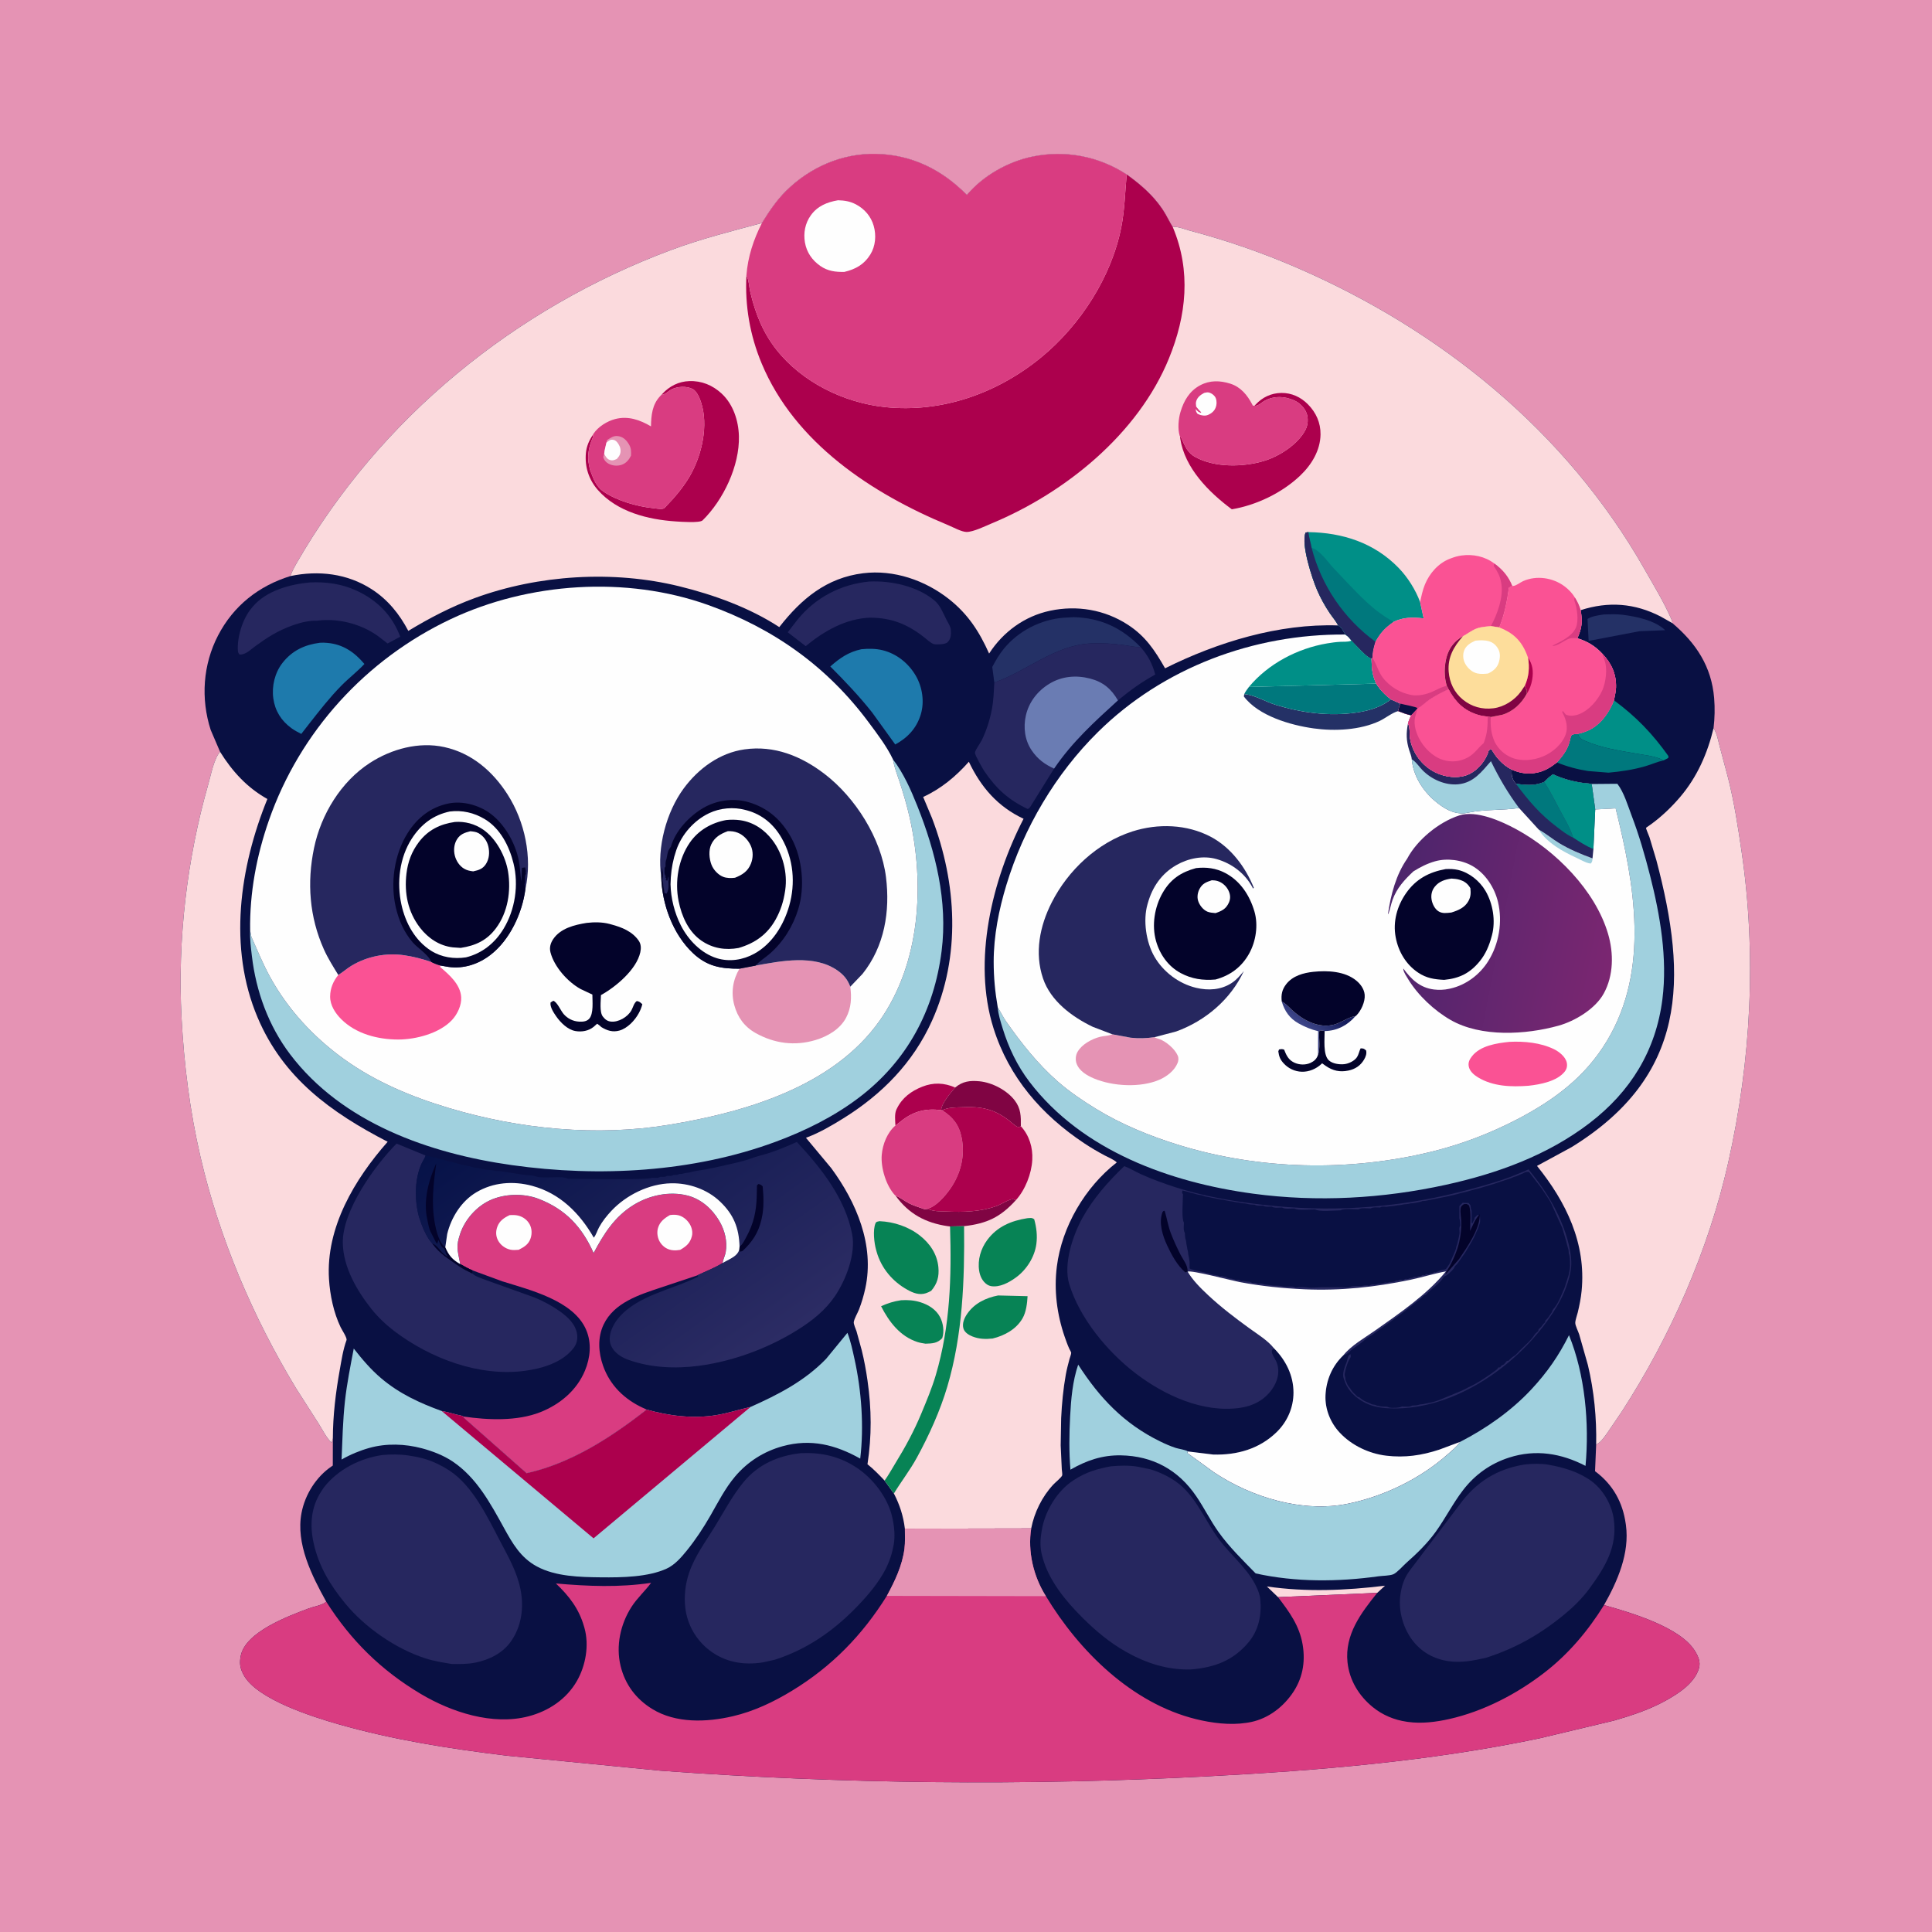
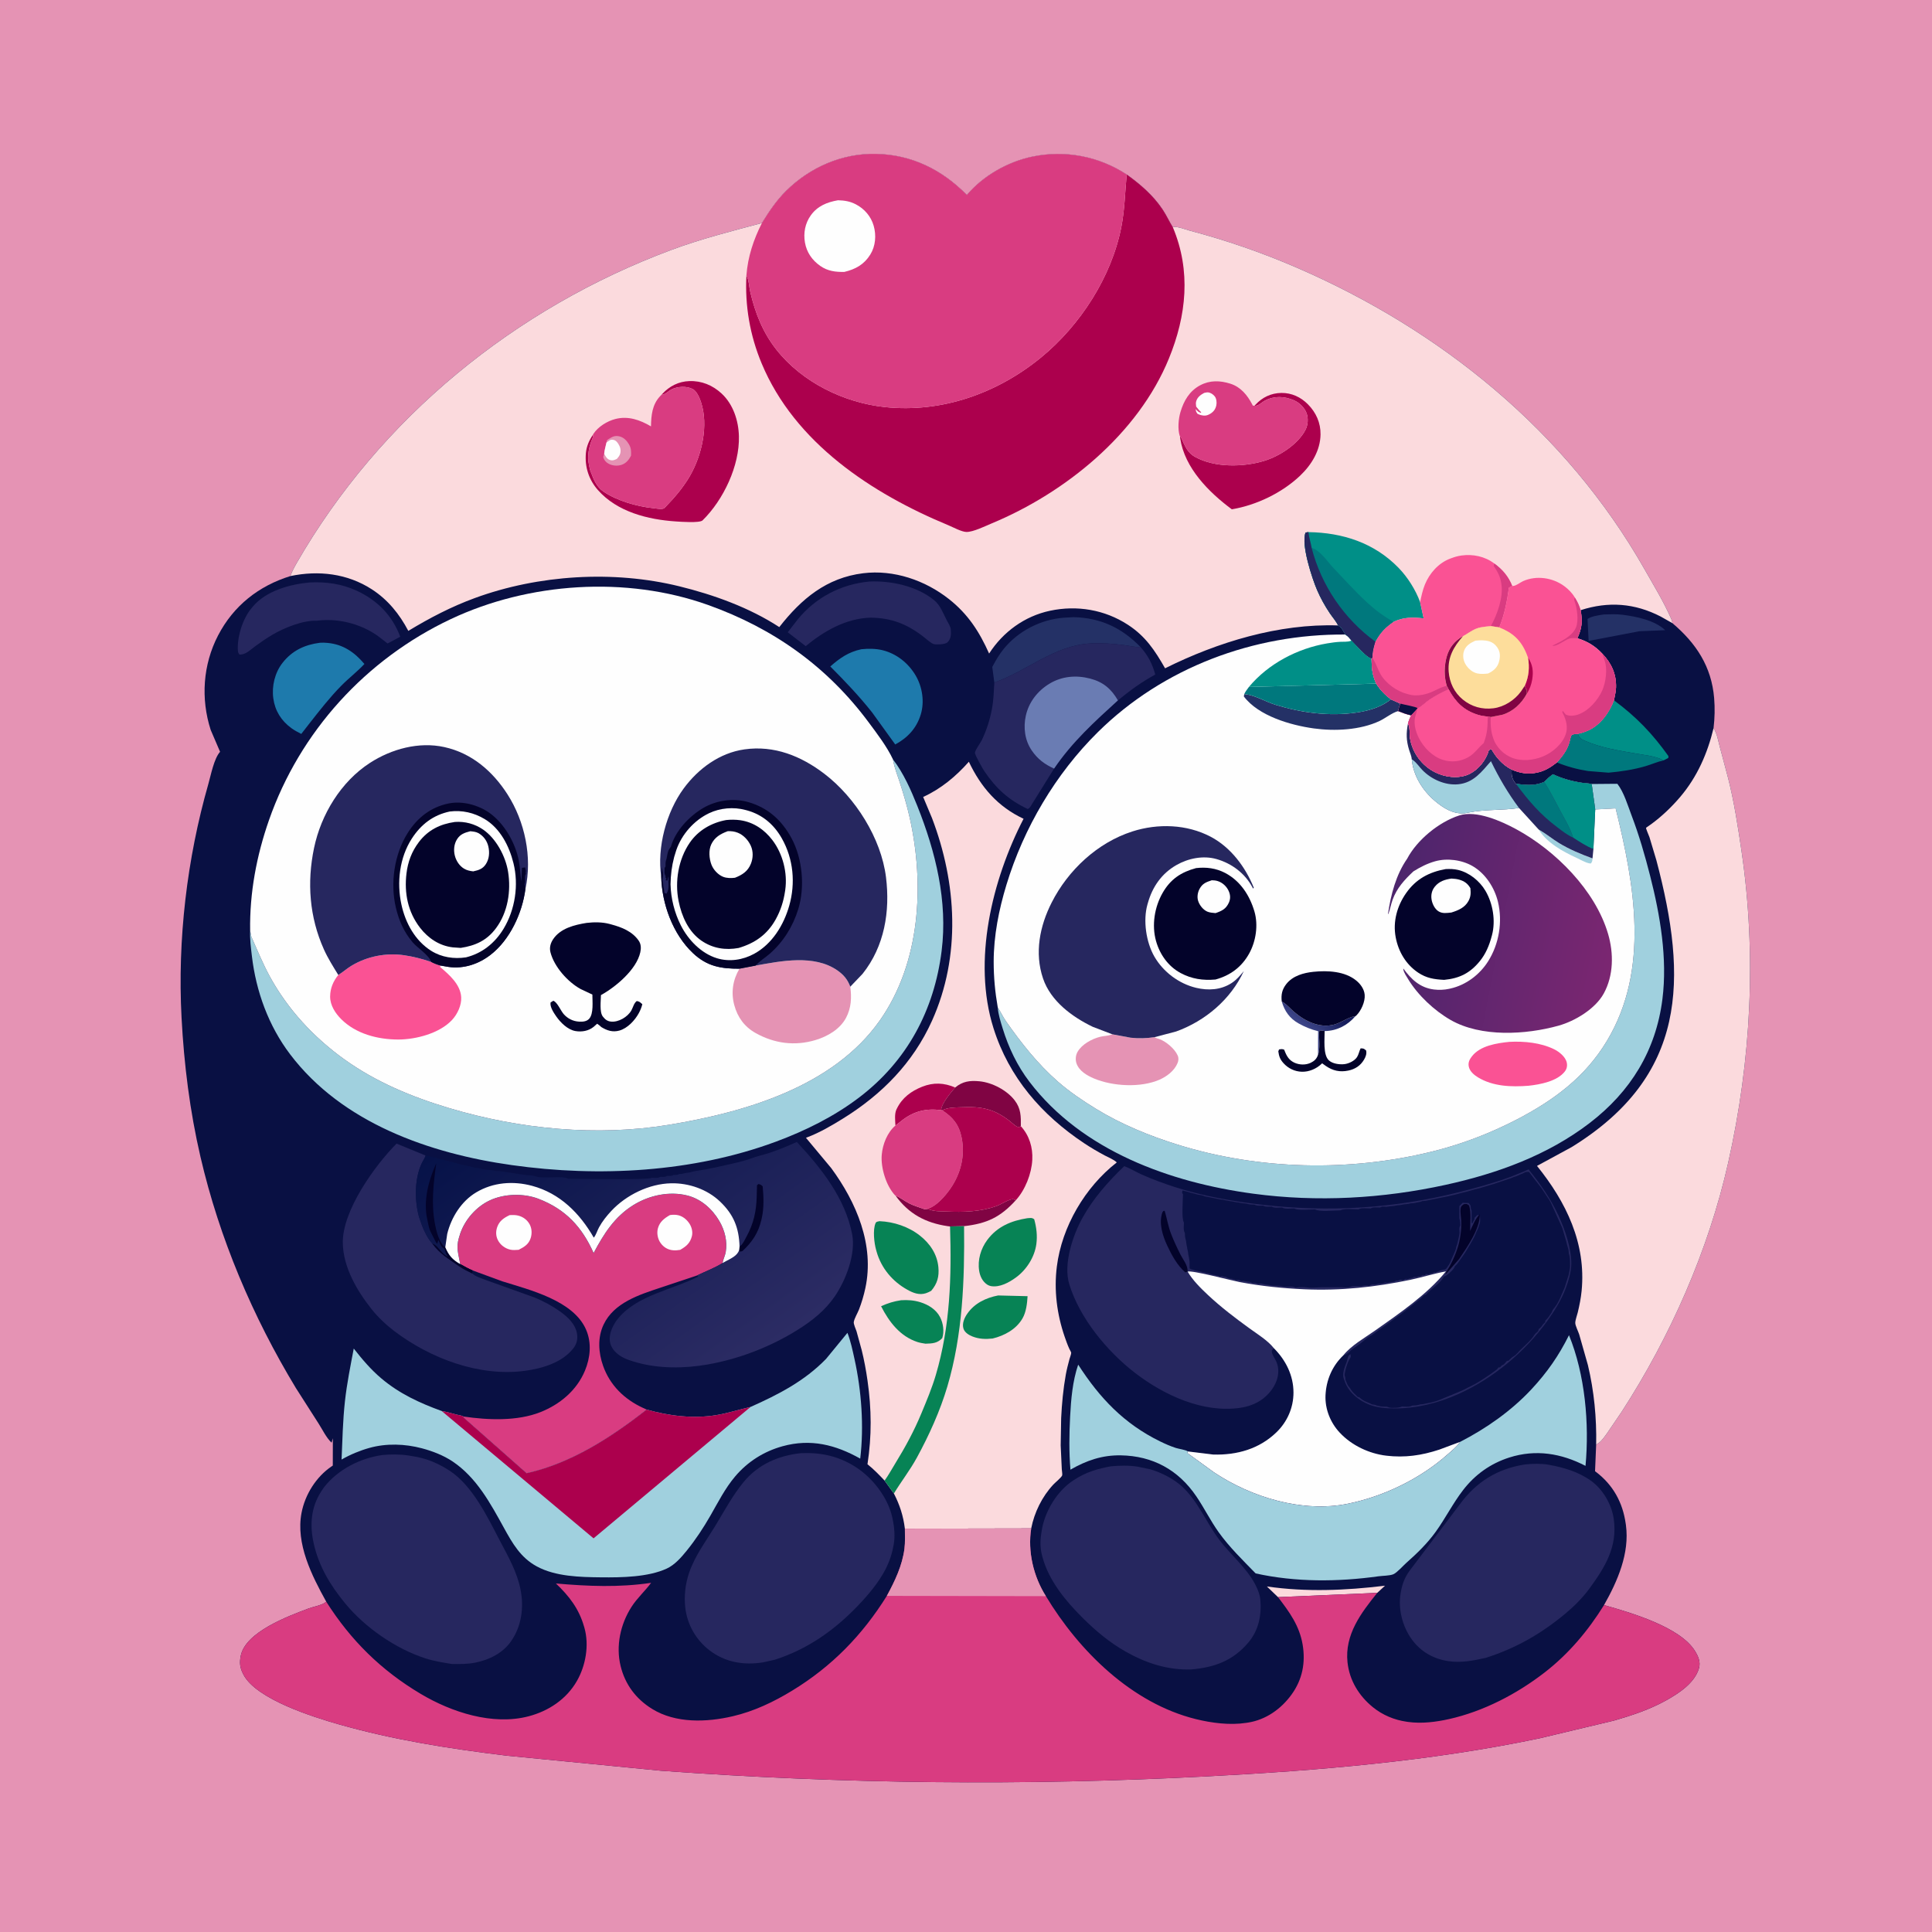
<svg xmlns="http://www.w3.org/2000/svg" version="1.1" style="display: block;" viewBox="0 0 2048 2048" width="1024" height="1024">
  <defs>
    <linearGradient id="Gradient1" gradientUnits="userSpaceOnUse" x1="567.333" y1="1143.71" x2="785.953" y2="1450.12">
      <stop class="stop0" offset="0" stop-opacity="1" stop-color="rgb(6,18,72)" />
      <stop class="stop1" offset="1" stop-opacity="1" stop-color="rgb(44,44,100)" />
    </linearGradient>
    <linearGradient id="Gradient2" gradientUnits="userSpaceOnUse" x1="1400.65" y1="1066.34" x2="1384.62" y2="1088.43">
      <stop class="stop0" offset="0" stop-opacity="1" stop-color="rgb(22,29,92)" />
      <stop class="stop1" offset="1" stop-opacity="1" stop-color="rgb(60,68,135)" />
    </linearGradient>
    <linearGradient id="Gradient3" gradientUnits="userSpaceOnUse" x1="1472.13" y1="959.297" x2="1711.89" y2="1005.3">
      <stop class="stop0" offset="0" stop-opacity="1" stop-color="rgb(76,37,108)" />
      <stop class="stop1" offset="1" stop-opacity="1" stop-color="rgb(123,38,113)" />
    </linearGradient>
  </defs>
  <path transform="translate(0,0)" fill="rgb(229,147,180)" d="M -0 -0 L 2048 0 L 2048 2048 L -0 2048 L -0 -0 z" />
  <path transform="translate(0,0)" fill="rgb(9,16,67)" d="M 807.678 236.436 C 815.248 224.133 823.017 212.498 833.342 202.286 C 858.651 177.257 892.74 162.365 928.5 163.106 C 966.509 163.894 998.628 179.872 1024.92 206.647 C 1042.03 186.32 1068.35 171.412 1094.31 166.005 C 1128.96 158.791 1164.74 165.559 1194.35 184.96 C 1208.76 195.24 1222.67 207.286 1232.52 222.178 C 1236.52 228.23 1239.48 234.801 1243.28 240.936 C 1247.21 239.378 1256.99 243.378 1261.29 244.512 C 1299.88 254.699 1337.81 267.797 1374.44 283.644 C 1527.08 349.686 1660.18 457.269 1743.04 603 C 1752.8 620.18 1763.83 638.198 1771.68 656.315 C 1772.31 657.776 1772.66 659.074 1772.89 660.625 C 1797.98 681.919 1814.29 706.527 1817.06 740 C 1817.95 750.82 1817.69 761.05 1816.44 771.814 C 1820.29 777.887 1821.25 785.141 1823.14 792 L 1831.94 825.085 C 1838.31 850.309 1842.27 876.287 1846.05 902 C 1862.24 1012.01 1856.3 1124.17 1831.94 1232.57 C 1811.15 1325.1 1770.59 1417.02 1719.07 1496.48 L 1703.3 1519.68 C 1700.84 1522.99 1697.95 1527.39 1694.53 1529.7 L 1693.24 1530.51 L 1691.99 1531.44 L 1690.82 1559.56 L 1691.99 1560.44 C 1709.99 1574.18 1720.14 1592.72 1723.3 1615 L 1723.54 1616.61 C 1727.6 1646.52 1714.68 1676.07 1700.33 1701.45 C 1727.89 1709.29 1781.02 1724.48 1796.77 1750.18 C 1800.25 1755.86 1802.9 1761.81 1800.93 1768.5 C 1796.37 1784.09 1779.66 1794.97 1766.15 1802.49 C 1748.71 1812.2 1729.85 1818.43 1710.74 1823.93 L 1631.78 1842.76 C 1515.72 1867.08 1396.9 1876.92 1278.64 1883.08 C 1086.11 1893.11 892.768 1891.09 700.5 1877.04 L 537 1861.06 C 476.955 1853.75 417.552 1844.51 359.245 1827.89 C 332.61 1820.3 271.967 1801.44 258.173 1775.33 L 257.661 1774.31 C 254.301 1767.86 253.802 1762.6 255.176 1755.41 C 260.039 1729.95 305.506 1713.16 327.032 1705.08 C 332.37 1703.08 340.083 1701.95 344.635 1698.76 L 345.836 1697.87 C 330.495 1670.17 313.356 1636.38 319.644 1603.68 C 323.379 1584.26 335.09 1565.51 351.544 1554.39 L 352.774 1553.56 L 352.842 1524.64 L 351.5 1529.3 C 345.978 1524.25 341.826 1515.42 337.749 1509.08 L 313.635 1471.35 C 267.801 1395.59 232.554 1312.63 212.5 1226.27 C 201.256 1177.84 195.056 1128.29 192.444 1078.67 C 188.097 996.074 198.124 910.489 220.876 831 C 223.515 821.782 226.81 804.149 233.284 796.934 L 223.333 773.726 C 212.673 740.649 215.078 704.551 231.183 673.566 C 247.587 642.006 274.3 621.04 307.822 610.659 C 309.552 605.638 312.045 601.115 314.686 596.525 C 403.089 442.884 546.397 326.354 712.011 264.788 C 743.42 253.112 775.366 245.059 807.678 236.436 z" />
  <path transform="translate(0,0)" fill="rgb(251,218,221)" d="M 1354.75 1693.04 L 1342.97 1681.72 C 1384.84 1687.76 1426.34 1685.97 1468.17 1680.91 L 1459.96 1688.49 L 1354.75 1693.04 z" />
  <path transform="translate(0,0)" fill="rgb(36,49,102)" d="M 1700.29 651.338 C 1706.9 651.138 1713.46 650.852 1720.03 651.688 C 1734.64 653.545 1754.14 657.535 1765.18 668.036 L 1737.76 669.143 L 1684.01 679.378 L 1682.84 656.15 C 1687.16 653.061 1695.12 652.134 1700.29 651.338 z" />
  <path transform="translate(0,0)" fill="rgb(0,120,125)" d="M 1650.4 808.235 C 1657.01 800.846 1662.26 793.94 1664.4 783.969 C 1664.77 782.239 1664.91 781.043 1665.86 779.5 C 1666.79 777.991 1670.81 778.09 1672.57 777.853 C 1674.36 782.507 1675.74 783.371 1680.38 785.397 C 1697.33 792.798 1715.42 795.464 1733.5 798.713 C 1743.17 800.45 1754.81 801.312 1763.45 806.043 C 1756.92 807.429 1750.65 810.325 1744.22 812.198 C 1731.27 815.974 1718.49 817.835 1705.09 819.067 L 1683.5 817.334 C 1672.01 815.555 1661.2 812.618 1650.4 808.235 z" />
  <path transform="translate(0,0)" fill="rgb(0,143,135)" d="M 1710.87 742.38 C 1734.36 759.626 1751.69 777.71 1768.62 801.5 L 1768.47 803.466 L 1763.45 806.043 C 1754.81 801.312 1743.17 800.45 1733.5 798.713 C 1715.42 795.464 1697.33 792.798 1680.38 785.397 C 1675.74 783.371 1674.36 782.507 1672.57 777.853 C 1676.32 777.153 1679.99 775.919 1683.48 774.382 C 1696.45 768.675 1706.05 755.27 1710.87 742.38 z" />
  <path transform="translate(0,0)" fill="rgb(36,49,102)" d="M 1054.03 723.474 L 1051.84 707.013 C 1055.54 700.049 1059.21 693.662 1064.23 687.555 C 1079.77 668.667 1103.15 656.741 1127.53 654.804 L 1138 654.217 C 1166.67 654.858 1189.18 665.551 1208.88 685.77 L 1207.94 685.823 C 1202.3 686.045 1197.14 684.541 1191.61 683.839 C 1179.72 682.331 1167.99 681.397 1156 682.069 C 1117.34 684.236 1089.23 711.081 1054.03 723.474 z" />
  <path transform="translate(0,0)" fill="rgb(30,122,172)" d="M 339.201 681.342 C 341.84 681.146 344.385 681.254 347.019 681.49 C 363.726 682.986 375.84 691.424 386.297 703.852 C 378.708 711.99 369.662 718.882 361.831 726.836 C 349.575 739.285 338.906 752.981 328.144 766.707 L 319.364 777.993 C 315.689 776.103 312.054 774.209 308.715 771.751 C 298.055 763.907 291.507 753.415 289.715 740.295 C 287.94 727.307 291.326 713.124 299.45 702.718 C 309.673 689.622 323.072 683.391 339.201 681.342 z" />
  <path transform="translate(0,0)" fill="rgb(30,122,172)" d="M 913.037 688.223 C 920.203 687.462 928.474 687.501 935.497 689.236 C 950.433 692.923 962.962 702.959 970.703 716.173 C 977.768 728.233 980.143 743.89 976.046 757.375 C 971.623 771.933 962.129 782.093 948.979 789.16 L 924.443 755.163 C 910.721 737.866 895.735 722.098 880.155 706.484 C 890.357 697.493 899.462 691.153 913.037 688.223 z" />
  <path transform="translate(0,0)" fill="rgb(38,39,95)" d="M 921.627 616.435 C 944.618 615.422 971.717 621.225 990 636.044 C 996.909 641.643 999.528 649.653 1003.52 657.335 C 1005.08 660.339 1007.67 664.086 1007.91 667.5 C 1008.26 672.517 1008.18 677.548 1004.09 681.107 C 1001.84 683.069 992.939 683.543 989.992 682.792 C 986.915 682.008 981.911 677.305 979.209 675.206 C 961.587 661.521 945.149 655.008 922.739 654.743 C 896.786 655.523 873.572 668.862 854.07 684.934 L 835.061 670.253 L 845.32 656.959 C 864.566 633.289 891.392 619.279 921.627 616.435 z" />
  <path transform="translate(0,0)" fill="rgb(38,39,95)" d="M 328.345 617.417 C 345.751 616.617 362.028 618.787 378 626.129 C 399.815 636.156 415.915 652.407 424.263 674.961 L 410.877 682.127 L 404.317 677.059 C 386.349 662.416 360.812 655.192 337.821 657.76 L 335.976 657.974 C 321.185 657.387 301.329 665.465 288.739 672.874 C 282.362 676.626 276.211 680.871 270.254 685.254 C 265.15 689.01 260.585 693.964 254 693.901 C 252.814 692.645 252.293 691.51 252.173 689.758 C 251.187 675.343 257.215 656.019 266.369 644.995 L 267.209 644 L 268.073 642.945 C 282.199 626.169 307.427 619.318 328.345 617.417 z" />
  <path transform="translate(0,0)" fill="rgb(38,39,95)" d="M 1054.03 723.474 C 1089.23 711.081 1117.34 684.236 1156 682.069 C 1167.99 681.397 1179.72 682.331 1191.61 683.839 C 1197.14 684.541 1202.3 686.045 1207.94 685.823 L 1208.88 685.77 C 1216.7 694.392 1221.62 703.788 1224.62 715.036 C 1210.14 722.948 1197.73 731.974 1185.04 742.412 C 1160.11 765.098 1136.49 786.547 1117.37 814.735 L 1093.88 852.5 C 1092.7 854.409 1091.55 856.969 1089.34 857.539 C 1069.19 847.998 1056.07 836.043 1043.56 817.668 C 1041.9 815.235 1033.28 800.267 1033.47 797.887 C 1033.7 795.157 1039.28 787.557 1040.68 784.685 C 1045.84 774.035 1049.29 763.116 1051.49 751.5 C 1053.24 742.263 1053.49 732.845 1054.03 723.474 z" />
  <path transform="translate(0,0)" fill="rgb(106,124,179)" d="M 1117.37 814.735 C 1107.3 810.174 1099.92 804.675 1093.64 795.451 C 1086.29 784.653 1084.63 771.127 1087.44 758.549 C 1090.65 744.162 1099.99 732.29 1112.48 724.736 C 1125.67 716.759 1140.83 715.467 1155.63 719.327 C 1169.33 722.902 1178.04 730.243 1185.04 742.412 C 1160.11 765.098 1136.49 786.547 1117.37 814.735 z" />
  <path transform="translate(0,0)" fill="rgb(38,39,95)" d="M 500.783 1350.01 C 503.321 1352.88 511.004 1355.32 514.69 1356.76 L 566.709 1375.42 C 576.194 1379.34 585.159 1384.15 593.531 1390.1 C 601.826 1395.99 610.3 1403.8 611.759 1414.45 C 612.486 1419.76 611.263 1424.74 607.991 1429 C 596.169 1444.38 574.786 1450.68 556.323 1453.14 C 507.949 1459.59 456.17 1439.96 418 1411.04 C 409.409 1404.53 400.569 1396.18 393.876 1387.73 C 378.324 1368.09 363.785 1343.36 363.389 1317.5 C 362.868 1283.4 397.24 1235.54 420.373 1212.26 L 451.072 1224.89 L 450.854 1225.8 C 450.37 1227.33 449.64 1228.42 448.839 1229.8 C 439.226 1246.33 439.118 1271.81 444.175 1290 L 447.038 1298.24 C 449.389 1304.74 453.625 1313.35 458.387 1318.39 C 466.776 1329.54 475.264 1334.15 486.334 1342 C 490.88 1345.22 495.79 1347.59 500.783 1350.01 z" />
  <path transform="translate(0,0)" fill="rgb(38,39,95)" d="M 1616.58 1552.36 C 1624.53 1551.52 1633.74 1551.29 1641.61 1552.69 C 1657.36 1555.49 1673.11 1560.13 1686.31 1569.53 C 1699.16 1578.66 1708.53 1594.83 1710.68 1610.37 C 1714.74 1639.8 1701.44 1661.24 1684.81 1683.99 C 1677.81 1693.57 1668.68 1702.73 1659.56 1710.33 C 1633.67 1731.88 1607.17 1747.11 1575.07 1757.36 C 1561.96 1760.32 1548.99 1762.88 1535.5 1760.91 C 1519.6 1758.59 1506.07 1750.92 1496.59 1737.87 C 1486.71 1724.28 1481.9 1705.7 1484.71 1689.01 L 1484.99 1687.5 C 1486.64 1677.79 1489.95 1670.23 1496.1 1662.57 L 1547.13 1595.09 C 1564.66 1570.98 1587 1556.97 1616.58 1552.36 z" />
  <path transform="translate(0,0)" fill="rgb(217,60,129)" d="M 487.863 1339.99 C 486.037 1329.68 483.284 1322.96 486.394 1312.32 L 486.956 1310.5 L 487.918 1307.37 C 493.138 1292.49 504.989 1279.04 519.327 1272.37 C 534.745 1265.2 555.297 1264.74 571.082 1270.85 C 599.689 1281.92 617.022 1300.74 629.263 1328.21 C 639.962 1308.04 651.346 1289.88 671.269 1277.48 C 688.033 1267.05 709.435 1262.38 728.738 1267.29 C 743.364 1271.01 755.127 1281.62 762.639 1294.46 C 768.339 1304.21 771.284 1316.01 769.32 1327.25 C 768.727 1330.64 767.208 1333.7 766.389 1337.03 L 765.944 1338.88 C 757.163 1344.32 748.177 1347.54 738.987 1352.01 L 699.91 1365.06 C 677.414 1372.53 650.911 1380.93 639.888 1404 C 633.272 1417.85 634.302 1433.82 639.369 1448.03 C 646.677 1468.51 661.806 1483.22 681.284 1492.27 L 685.504 1494.19 C 647.849 1523.66 605.41 1551.18 558.182 1561.66 L 492.27 1503.39 C 491.185 1502.46 491.524 1503.04 491.306 1501.57 C 517.177 1505.37 548.266 1506.71 572.951 1496.89 C 593.638 1488.67 611.442 1473.81 620.102 1452.89 C 625.805 1439.11 627.293 1423.64 621.374 1409.74 C 608.099 1378.55 561.502 1367.38 532.484 1358.27 L 500.826 1346.65 C 496.363 1344.89 492.09 1342.26 487.863 1339.99 z" />
  <path transform="translate(0,0)" fill="rgb(254,254,254)" d="M 710.152 1288.03 C 712.633 1287.66 715.066 1287.56 717.556 1287.92 C 723.087 1288.71 727.812 1292.44 730.807 1297.02 C 733.268 1300.78 734.562 1305.93 733.446 1310.34 C 731.556 1317.81 727.477 1321.19 720.987 1324.92 C 718.354 1325.36 715.962 1325.57 713.29 1325.32 C 707.849 1324.81 703.292 1322 700.149 1317.5 C 697.161 1313.23 696.032 1307.13 697.409 1302.07 C 699.289 1295.16 704.19 1291.42 710.152 1288.03 z" />
  <path transform="translate(0,0)" fill="rgb(254,254,254)" d="M 540.228 1288.08 C 543.333 1287.9 546.248 1287.84 549.292 1288.58 C 554.431 1289.85 558.916 1293.13 561.452 1297.85 C 563.842 1302.3 564.054 1307.67 562.538 1312.45 C 560.429 1319.09 555.596 1321.88 549.797 1324.85 C 546.921 1325.03 543.794 1325.34 540.962 1324.7 C 535.499 1323.49 530.434 1319.73 527.862 1314.76 C 525.528 1310.24 525.423 1305.36 527.111 1300.62 C 529.43 1294.12 534.252 1290.93 540.228 1288.08 z" />
  <path transform="translate(0,0)" fill="rgb(160,208,222)" d="M 1707.09 830.909 L 1714.5 830.908 C 1721.47 839.869 1725.52 853.848 1729.55 864.438 C 1737.58 885.563 1743.65 906.625 1749.23 928.505 C 1759.87 970.216 1767.69 1016.03 1762.23 1059.13 C 1755.34 1113.67 1728.5 1157.22 1685 1190.53 C 1640.41 1224.69 1587.03 1244 1532.68 1255.92 C 1465.79 1270.58 1396.49 1274.49 1328.5 1265.36 C 1240.31 1253.53 1147 1219.83 1091.32 1146.82 C 1078.3 1129.76 1069.1 1110.47 1062.82 1090 C 1060.66 1082.94 1058.2 1075.32 1057.67 1067.94 C 1060.75 1072.65 1063.06 1077.8 1066.32 1082.47 C 1082.42 1105.55 1100.26 1128.13 1121.55 1146.68 C 1134.02 1157.55 1147.98 1166.94 1162.07 1175.57 C 1188.6 1191.82 1218.39 1204 1248 1213.25 C 1334.53 1240.26 1429.92 1242.35 1518 1220.7 C 1548.98 1213.09 1579.43 1201.47 1607.73 1186.78 C 1646.97 1166.39 1680.42 1141.82 1703.56 1103.15 C 1748.89 1027.38 1732.68 937.798 1712.64 856.874 L 1691 858.047 L 1687.25 831.085 L 1707.09 830.909 z" />
  <path transform="translate(0,0)" fill="rgb(38,39,95)" d="M 1177.61 1554.35 C 1186.85 1553.52 1196.87 1553.21 1206.03 1554.75 L 1219.59 1557.58 C 1231.51 1561.13 1244.83 1567.95 1253.81 1576.49 C 1270.15 1592.03 1278.96 1614.13 1292.36 1632.07 C 1304.11 1647.8 1321.59 1662.08 1330.5 1679.41 L 1331.22 1680.85 C 1333.47 1685.29 1335.45 1690.24 1335.95 1695.22 C 1337.61 1711.6 1334.28 1728.08 1323.5 1740.9 C 1307.09 1760.42 1287.65 1767.48 1262.84 1769.66 C 1237.84 1770.51 1214.84 1763.03 1193.31 1750.82 C 1175.92 1740.95 1161.45 1728.77 1147.35 1714.72 C 1129.5 1696.94 1111.87 1675.59 1105.14 1650.84 L 1104.69 1649.15 C 1102.6 1641.57 1102.55 1633.41 1103.77 1625.65 L 1104.04 1624 L 1104.79 1619.54 C 1108.62 1600.54 1121.13 1580.18 1137.52 1569.44 L 1138.99 1568.5 C 1151.04 1560.62 1163.53 1556.83 1177.61 1554.35 z" />
  <path transform="translate(0,0)" fill="rgb(38,39,95)" d="M 849.139 1540.4 C 870.196 1539.49 889.012 1543.54 907 1555.06 C 925.069 1566.63 941.349 1587.53 945.881 1608.65 L 946.264 1610.5 C 948.086 1618.91 948.904 1628.67 947.395 1637.18 C 945.726 1646.6 943.12 1654.81 938.769 1663.33 C 931.499 1677.55 920.124 1690.97 909.104 1702.44 C 884.162 1728.4 855.807 1748.35 821.26 1759.39 L 808.41 1762.26 C 788.091 1765.37 768.635 1762.08 752.099 1749.41 C 737.844 1738.48 728.451 1722.05 726.422 1704.19 C 725.018 1691.83 726.486 1678.9 730.503 1667.16 C 736.688 1649.07 748.173 1633.98 758.008 1617.84 C 767.645 1602.03 776.254 1585.71 788.023 1571.31 C 803.565 1552.31 825.103 1542.91 849.139 1540.4 z" />
  <path transform="translate(0,0)" fill="rgb(38,39,95)" d="M 405.442 1542.37 C 414.001 1541.55 423.766 1541.53 432.277 1542.79 C 439.057 1543.8 445.463 1544.9 452 1547.02 C 460.622 1549.81 468.811 1553.89 476.398 1558.85 C 501.09 1574.98 516.659 1607.96 529.999 1633.41 C 538.891 1650.38 548.185 1666.36 551.876 1685.45 C 555.501 1704.19 552.852 1723.77 541.867 1739.63 C 533.069 1752.33 518.935 1759.34 504.196 1762.38 C 495.711 1764.14 487.432 1763.97 478.82 1763.89 C 469.229 1762.26 460.345 1760.97 451 1757.96 C 419.472 1747.79 386.915 1725.24 365.892 1699.65 C 350.096 1680.42 337.888 1660.33 332.462 1635.75 C 328.273 1616.77 329.565 1597.85 340.381 1581.21 L 341.175 1580 L 343.594 1576.43 C 358.404 1557.5 381.978 1545.67 405.442 1542.37 z" />
  <path transform="translate(0,0)" fill="rgb(160,208,222)" d="M 1547.74 1528.46 C 1575.36 1514.34 1602.18 1495.48 1623.37 1472.73 C 1640.02 1454.86 1652.34 1437.14 1663.2 1415.35 C 1680.29 1457.26 1684.85 1508.98 1680.71 1553.88 C 1655.06 1540.57 1627.98 1536.07 1599.95 1545.01 C 1580.03 1551.36 1563.6 1563.09 1550.85 1579.65 C 1540.13 1593.57 1532.19 1609.5 1521.91 1623.75 C 1513.09 1635.98 1502.26 1646.55 1490.99 1656.5 C 1487.47 1659.6 1481.03 1667.02 1476.99 1668.77 C 1473.3 1670.37 1465.61 1670.33 1461.31 1670.93 C 1418.46 1676.92 1373.41 1677.28 1331.04 1667.89 C 1317.52 1653.97 1303.23 1640.15 1291.91 1624.32 C 1283.19 1612.12 1276.54 1598.54 1268.12 1586.14 C 1249.07 1558.09 1221.95 1543.31 1188.15 1542.73 C 1168.35 1542.39 1151.7 1548.15 1134.71 1557.92 C 1133.14 1539.31 1133.4 1520.15 1134.38 1501.5 C 1135.34 1483.14 1136.96 1464.08 1142.92 1446.58 C 1165.67 1481.93 1191.46 1509.2 1229.79 1527.96 C 1235.17 1530.59 1240.79 1533.07 1246.5 1534.9 C 1249.79 1535.95 1256.62 1536.77 1259.24 1538.6 C 1258.64 1539.61 1258.82 1539 1259.04 1540.5 L 1286.75 1560.62 C 1326.48 1587.23 1380.62 1603.67 1428.38 1594.06 C 1466.35 1586.42 1504.96 1567.79 1534.01 1542.13 C 1538.73 1537.96 1544.25 1533.71 1547.74 1528.46 z" />
  <path transform="translate(0,0)" fill="rgb(160,208,222)" d="M 946.628 805.069 C 957.737 819.411 965.785 837.738 972.462 854.493 C 991.812 903.041 1004.76 955.343 998.174 1007.95 C 990.28 1071.04 961.508 1124.79 910.599 1163.47 C 883.947 1183.71 853.625 1198.68 822.353 1210.27 C 734.679 1242.75 634.872 1248.05 542.7 1235.08 C 455.245 1222.77 362.618 1190.37 307.465 1117.5 C 284.622 1087.32 271.418 1050.91 267.013 1013.5 C 265.976 1004.69 264.757 995.3 265.158 986.42 L 266.447 993 C 272.802 1007.24 278.692 1021.8 286.229 1035.52 C 305.318 1070.27 332.589 1099.61 364.638 1122.68 C 398.377 1146.98 436.69 1162.84 476.321 1174.68 C 550.779 1196.94 632.553 1204.98 709.567 1192.25 C 789.899 1178.97 883.257 1151.82 932.558 1081.86 C 975.666 1020.69 980.274 937.845 964.313 866.755 C 961.446 853.984 957.722 841.506 953.693 829.06 C 951.254 821.524 948.068 813.738 946.762 805.925 L 946.628 805.069 z" />
  <path transform="translate(0,0)" fill="url(#Gradient1)" d="M 451.072 1224.89 C 453.832 1225.22 455.851 1225.69 458.5 1226.49 L 484.565 1233.21 C 486.144 1233.51 487.472 1234.08 489 1234.49 L 491.005 1234.9 L 497.065 1236.18 C 498.879 1236.46 500.261 1237 502 1237.43 C 504.803 1238.12 507.648 1238.14 510.468 1238.95 C 512.824 1239.63 516.049 1239.89 518.5 1240.3 C 520.309 1240.61 521.725 1240.19 523.488 1240.9 C 525.782 1241.83 528.166 1241.04 530.51 1241.5 L 555 1245.27 C 558.787 1246.04 563.956 1245.49 567.505 1246.9 C 575.515 1250.08 596.526 1245.85 602 1249.49 C 613.3 1249.49 687.049 1251.12 691 1248.49 C 693.913 1248.49 697.594 1249.09 700 1247.49 C 702.675 1247.49 704.727 1248.01 707 1246.49 C 709.637 1246.47 711.73 1246.93 714 1245.49 C 716.434 1245.46 717.882 1245.82 720 1244.49 L 720.914 1244.49 C 723.268 1244.47 724.415 1243.85 726.5 1243.49 C 728.792 1243.09 730.256 1243.1 732.5 1242.45 C 739.248 1240.5 746.714 1240.33 753.5 1238.42 L 756.995 1237.84 L 776.029 1233.54 L 781.5 1232.26 C 786.368 1230.96 791.048 1229.97 795.774 1228.14 C 802.005 1225.73 809.19 1224.19 815.643 1222.08 C 825.458 1218.86 835.259 1214.74 844.662 1210.5 C 870.548 1238.19 895.943 1270.24 903.309 1308.29 C 907.377 1329.3 896.619 1357.17 884.769 1374.41 C 874.576 1389.24 860.76 1400.17 845.647 1409.63 C 816.945 1427.61 783.475 1440.59 750.059 1446.42 C 726.105 1450.6 699.418 1451 675.82 1444.49 C 669.579 1442.77 662.479 1440.68 657.069 1437 C 651.582 1433.26 647.356 1428.33 646.45 1421.6 C 645.311 1413.14 650.403 1403.3 655.713 1397.02 C 676.352 1372.63 712.893 1367.2 740.142 1353.23 L 738.987 1352.01 C 748.177 1347.54 757.163 1344.32 765.944 1338.88 L 766.389 1337.03 C 767.208 1333.7 768.727 1330.64 769.32 1327.25 C 771.284 1316.01 768.339 1304.21 762.639 1294.46 C 755.127 1281.62 743.364 1271.01 728.738 1267.29 C 709.435 1262.38 688.033 1267.05 671.269 1277.48 C 651.346 1289.88 639.962 1308.04 629.263 1328.21 C 617.022 1300.74 599.689 1281.92 571.082 1270.85 C 555.297 1264.74 534.745 1265.2 519.327 1272.37 C 504.989 1279.04 493.138 1292.49 487.918 1307.37 L 486.956 1310.5 L 486.394 1312.32 C 483.284 1322.96 486.037 1329.68 487.863 1339.99 C 492.09 1342.26 496.363 1344.89 500.826 1346.65 L 500.783 1350.01 C 495.79 1347.59 490.88 1345.22 486.334 1342 C 475.264 1334.15 466.776 1329.54 458.387 1318.39 C 453.625 1313.35 449.389 1304.74 447.038 1298.24 L 444.175 1290 C 439.118 1271.81 439.226 1246.33 448.839 1229.8 C 449.64 1228.42 450.37 1227.33 450.854 1225.8 L 451.072 1224.89 z" />
  <path transform="translate(0,0)" fill="rgb(3,3,42)" d="M 783.962 1321.41 L 785.056 1320.54 C 787.828 1318.16 789.796 1313.71 791.541 1310.46 C 799.038 1296.5 801.713 1283.97 802.149 1268.34 L 802.419 1256.5 L 804 1255.1 C 806.384 1255.67 806.698 1255.89 808.463 1257.6 C 809.529 1268.4 809.948 1280.91 807.449 1291.5 L 807.022 1293.38 C 803.831 1307.02 797.153 1316.79 787.039 1326.19 L 784.54 1326.86 L 783.542 1324.94 L 783.962 1321.41 z" />
  <path transform="translate(0,0)" fill="rgb(3,3,42)" d="M 458.387 1318.39 L 459.519 1318.75 C 464 1320.64 467.266 1327.49 472 1330.5 L 474 1332 L 474.154 1331.07 L 473.374 1329.98 C 472.244 1328.22 472.396 1327.1 471.75 1325.25 C 470.867 1322.72 469.719 1323.27 468.326 1321.67 C 467.016 1320.17 465.67 1316.33 464.75 1314.49 L 463.324 1318.62 C 462.253 1317.13 461.585 1316.02 460.826 1314.34 L 457.047 1306.9 C 454.457 1302 454.208 1298.32 453.023 1293.13 C 448.425 1273 454.164 1251.5 462.449 1233.2 C 459.453 1255.05 457.021 1275.31 461.027 1297.26 C 462.312 1304.31 464.61 1313.1 468.782 1318.96 C 469.803 1320.39 470.583 1321.18 472.028 1322.12 C 475.675 1330.78 479.626 1335.35 487.863 1339.99 C 492.09 1342.26 496.363 1344.89 500.826 1346.65 L 500.783 1350.01 C 495.79 1347.59 490.88 1345.22 486.334 1342 C 475.264 1334.15 466.776 1329.54 458.387 1318.39 z" />
  <path transform="translate(0,0)" fill="rgb(254,254,254)" d="M 472.028 1322.12 L 474.072 1308 C 478.363 1290.45 489.092 1273.32 504.813 1263.95 C 522.837 1253.2 544.048 1251.67 564 1257.01 C 593.59 1264.94 614.582 1286.1 629.44 1311.96 C 631.833 1309.12 633.164 1304.42 634.989 1301.07 C 638.48 1294.66 643.063 1288.92 648.043 1283.6 C 663.899 1266.67 688.156 1254.8 711.5 1254.34 C 730.233 1253.97 749.614 1260.69 763.262 1273.68 C 777.72 1287.44 783.342 1301.56 783.962 1321.41 L 783.542 1324.94 C 781.761 1331.23 774.72 1333.99 769.191 1337.08 L 765.944 1338.88 L 766.389 1337.03 C 767.208 1333.7 768.727 1330.64 769.32 1327.25 C 771.284 1316.01 768.339 1304.21 762.639 1294.46 C 755.127 1281.62 743.364 1271.01 728.738 1267.29 C 709.435 1262.38 688.033 1267.05 671.269 1277.48 C 651.346 1289.88 639.962 1308.04 629.263 1328.21 C 617.022 1300.74 599.689 1281.92 571.082 1270.85 C 555.297 1264.74 534.745 1265.2 519.327 1272.37 C 504.989 1279.04 493.138 1292.49 487.918 1307.37 L 486.956 1310.5 L 486.394 1312.32 C 483.284 1322.96 486.037 1329.68 487.863 1339.99 C 479.626 1335.35 475.675 1330.78 472.028 1322.12 z" />
  <path transform="translate(0,0)" fill="rgb(160,208,222)" d="M 795.629 1491.41 C 825.177 1478.22 852.777 1464.05 875.654 1440.49 L 898.313 1412.86 C 901.797 1421.76 903.774 1431.39 905.825 1440.71 C 913.221 1474.32 915.975 1511.96 911.875 1546.18 C 885.634 1531.46 859.445 1524.86 829.673 1533.03 C 809.8 1538.49 792.459 1549.46 779.154 1565.23 C 768.64 1577.69 761.194 1592.46 753.123 1606.52 C 745.611 1619.61 737.414 1632.1 727.9 1643.83 C 722.146 1650.93 715.276 1658.81 706.854 1662.72 C 687.103 1671.88 658.946 1672.26 637.282 1672.04 C 615.003 1671.81 588.871 1671.28 568.92 1660.4 C 551.842 1651.1 543.28 1636.1 534.156 1619.54 C 519.815 1593.51 505.201 1566.28 479.826 1549.24 C 470.199 1542.78 458.431 1538.22 447.26 1535.26 C 429.279 1530.49 409.598 1529.81 391.624 1534.83 C 381.353 1537.69 371.335 1541.89 362.074 1547.18 C 362.991 1526.6 363.388 1505.99 365.638 1485.5 C 367.708 1466.65 371.468 1448.15 374.991 1429.53 C 384.006 1441 393.025 1451.71 404.231 1461.17 C 423.469 1477.41 444.805 1487.22 468.191 1495.72 C 473.747 1496.65 479.065 1498.28 484.515 1499.65 C 486.379 1500.12 489.802 1500.54 491.306 1501.57 C 491.524 1503.04 491.185 1502.46 492.27 1503.39 L 558.182 1561.66 C 605.41 1551.18 647.849 1523.66 685.504 1494.19 C 709.104 1500.98 735.019 1504.1 759.406 1500.07 C 771.844 1498.01 783.446 1494.19 795.629 1491.41 z" />
  <path transform="translate(0,0)" fill="rgb(172,0,77)" d="M 685.504 1494.19 C 709.104 1500.98 735.019 1504.1 759.406 1500.07 C 771.844 1498.01 783.446 1494.19 795.629 1491.41 L 629.192 1630.71 L 468.191 1495.72 C 473.747 1496.65 479.065 1498.28 484.515 1499.65 C 486.379 1500.12 489.802 1500.54 491.306 1501.57 C 491.524 1503.04 491.185 1502.46 492.27 1503.39 L 558.182 1561.66 C 605.41 1551.18 647.849 1523.66 685.504 1494.19 z" />
  <path transform="translate(0,0)" fill="rgb(38,39,95)" d="M 1350.28 1429.04 C 1349.23 1430.29 1348.03 1430.98 1348.18 1432.74 C 1348.48 1436.22 1351.32 1439.8 1352.78 1443 C 1357.4 1453.13 1354.49 1464.32 1348.15 1473.05 C 1339.97 1484.33 1328.23 1490.43 1314.49 1492.39 C 1275.05 1498.02 1234.05 1478.99 1203.47 1455.55 C 1173.83 1432.82 1144.57 1397.49 1133.49 1361.42 C 1126.94 1340.1 1137.1 1309.82 1147.35 1291.19 C 1158.66 1270.64 1174.86 1252.27 1191.76 1236.18 C 1197.86 1238.38 1203.98 1242.22 1210.01 1244.93 C 1221.54 1250.1 1233.5 1254.48 1245.53 1258.36 C 1275.64 1268.07 1307.64 1273.61 1339 1277.17 C 1408.98 1285.12 1477.68 1281.04 1546.07 1263.88 C 1564.74 1259.2 1583.11 1254.2 1601.2 1247.56 L 1616.16 1241.5 C 1616.65 1241.29 1620.06 1239.58 1620.32 1239.6 C 1620.72 1239.62 1620.82 1240.22 1621.07 1240.52 C 1633.27 1255.65 1643.5 1270.33 1651.8 1288 C 1658.84 1302.99 1665.82 1323.3 1665.64 1340 C 1665.55 1348.3 1662.58 1358.06 1659.67 1365.79 C 1654.99 1378.2 1647.72 1389.78 1640 1400.49 C 1616.7 1432.8 1583.01 1461.04 1546.53 1477.48 C 1524.85 1487.26 1501.5 1493.16 1477.6 1493 C 1468.84 1492.94 1459.77 1492.2 1451.53 1488.99 C 1440.66 1484.75 1430.31 1476.56 1425.93 1465.48 L 1425.05 1463 L 1424.56 1461.83 C 1422.36 1456.16 1425.54 1448.95 1427.59 1443.58 C 1428.75 1440.55 1428.34 1437.07 1431.5 1435.51 C 1431.91 1437.97 1432.35 1437.8 1431 1440 C 1429.4 1442.62 1428.36 1445.1 1427.5 1448 L 1427 1449.47 C 1426.54 1450.85 1426.27 1452.08 1426 1453.5 C 1425.41 1456.62 1424.85 1457.13 1426 1460 L 1426.25 1462.75 L 1428.28 1467.56 C 1429.08 1469.32 1430.16 1470.23 1431.25 1471.75 L 1431.98 1473.01 C 1433.88 1475.99 1436.97 1478.53 1439.5 1481 L 1440.75 1481.01 L 1441.69 1481.88 C 1445.02 1484.84 1448.02 1485.91 1452 1487.5 L 1453.5 1488.28 C 1455.31 1489.18 1456.03 1488.78 1457.75 1489.25 L 1459.5 1490 L 1462 1490.5 L 1463.09 1490.77 C 1465.15 1491.18 1467.22 1491.04 1469.3 1491.14 C 1472.24 1491.27 1469.18 1491.09 1472.5 1492 C 1475.18 1492.73 1483.8 1492.47 1486 1491 C 1489.33 1491 1494.27 1491.82 1497 1490 C 1499.91 1489.93 1501.73 1489.84 1504.5 1489 C 1506.51 1488.39 1508.25 1488.77 1510.5 1488 L 1513 1487.5 L 1516.72 1486.78 C 1519.53 1486.22 1522.57 1485.23 1525.25 1484.25 L 1550 1474 L 1553.49 1472.27 L 1555.83 1471.02 L 1558.61 1469.66 C 1564.9 1466.8 1572.26 1461.94 1578 1458 L 1579.44 1457.06 C 1581.43 1455.73 1583.15 1454.18 1585.17 1452.89 C 1586.71 1451.91 1587.44 1450.96 1588.5 1449.51 L 1590 1449.5 L 1591.14 1448.3 C 1593.93 1445.51 1590.94 1448.31 1594.25 1446.25 L 1597.5 1442.51 L 1599 1442.5 C 1601.17 1440.25 1602.59 1438.82 1605.25 1437.25 C 1607.3 1436.04 1609.6 1433.03 1611.32 1431.32 C 1616.49 1426.15 1623 1420.85 1626.75 1414.75 C 1628.19 1412.41 1630.99 1412.01 1631.01 1409.01 L 1631.85 1408.3 C 1633.91 1406.57 1634.34 1405.95 1635.75 1403.75 L 1638 1401.5 L 1638.01 1400.01 L 1638.86 1399.17 C 1640.93 1397.1 1642.43 1394.95 1644 1392.5 L 1645 1391 L 1645.58 1389.53 C 1646.3 1387.8 1646.89 1387.4 1648 1386 C 1652.58 1380.22 1655.35 1372.09 1658.39 1365.39 C 1658.96 1364.15 1659.14 1363.27 1659.5 1362 L 1662.75 1351.75 C 1663.32 1349.96 1663.52 1347.42 1664 1345.5 C 1664.7 1342.73 1664.39 1331.08 1663 1329 C 1662.93 1326.41 1662.85 1324.96 1662 1322.5 C 1661.29 1320.44 1660.86 1317.89 1660.25 1315.75 L 1656.5 1303 L 1656.03 1301.5 L 1644.64 1276.36 C 1643.22 1273.24 1640.98 1269.83 1639 1267 L 1634.02 1259.48 L 1620.75 1242.25 C 1617.46 1242.02 1616.81 1242.55 1614 1244 L 1611.5 1245 L 1608.39 1246.39 C 1606.7 1247.16 1607.49 1246.87 1606.02 1247.23 C 1603.94 1247.75 1602.12 1248.9 1600 1249.5 L 1583.47 1255.03 C 1581.52 1255.68 1579.7 1256.04 1577.75 1256.75 L 1573.48 1258.02 L 1567.75 1259.75 C 1565.91 1260.28 1564.4 1260.36 1562.5 1261 C 1559.4 1262.04 1555.91 1262.85 1552.75 1263.75 C 1550.89 1264.28 1549.41 1264.34 1547.5 1265 C 1545.44 1265.71 1542.89 1266.14 1540.75 1266.75 C 1538.89 1267.28 1537.41 1267.34 1535.5 1268 L 1533 1268.5 L 1511.8 1272.77 C 1510.08 1273.11 1510.77 1272.96 1508.83 1273.11 C 1505.04 1273.4 1509.63 1272.93 1505.5 1274 C 1503.79 1274.44 1502.31 1274.49 1500.5 1275 C 1498.27 1275.63 1495.96 1275.3 1493.5 1276 C 1491.27 1276.63 1488.96 1276.3 1486.5 1277 C 1484.33 1277.61 1481.89 1277.37 1479.5 1278 C 1477.03 1278.65 1474.18 1278.36 1471.5 1279 C 1468.35 1279.75 1465.93 1278.05 1463 1280 C 1459.93 1280 1455.51 1279.33 1453 1281 C 1449.34 1281 1442.95 1280.03 1440 1282 C 1435.5 1282 1424.37 1280.75 1421 1283 C 1415.14 1283 1398.24 1284.82 1394 1282 C 1389.04 1282 1375.63 1283.42 1372 1281 C 1368.34 1281 1361.95 1281.97 1359 1280 C 1355.67 1280 1350.73 1280.82 1348 1279 C 1345.09 1279 1341.41 1279.6 1339 1278 C 1336.09 1278 1332.41 1278.6 1330 1277 C 1326.78 1276.94 1324.56 1276.87 1321.5 1276 C 1319.21 1275.35 1317.02 1275.77 1314.5 1275 C 1312.6 1274.42 1310.63 1274.65 1308.5 1274 C 1306.76 1273.47 1304.45 1273.5 1302.5 1273 C 1300.72 1272.54 1299.38 1272.57 1297.5 1272 C 1295.49 1271.39 1293.75 1271.77 1291.5 1271 L 1289 1270.5 L 1277.7 1268.27 C 1274.92 1267.71 1278.35 1268.4 1274.75 1267.25 C 1272.71 1266.6 1270.71 1266.74 1268.5 1266 C 1265.32 1264.93 1261.93 1264.43 1258.75 1263.25 L 1253.5 1262 C 1253.05 1264.25 1252.63 1263.95 1254 1266 C 1254 1271.88 1252.26 1291.89 1255 1296 C 1255 1299.33 1254.18 1304.27 1256 1307 C 1256.07 1309.91 1256.16 1311.73 1257 1314.5 C 1257.53 1316.24 1257.5 1318.55 1258 1320.5 C 1258.46 1322.28 1258.43 1323.62 1259 1325.5 C 1259.58 1327.4 1259.35 1329.37 1260 1331.5 C 1260.51 1333.16 1260.56 1335.66 1261 1337.5 L 1261 1344.5 C 1262.84 1345.74 1263.02 1345.48 1264.99 1346.01 L 1266.43 1346.5 C 1268.18 1347.08 1269.75 1347.11 1271.5 1347.51 L 1272.99 1348.01 L 1280.84 1349.76 C 1282.67 1350.12 1281.35 1349.81 1283.09 1350.5 C 1286.43 1351.83 1289.51 1351.27 1293 1353 L 1295 1352.76 C 1296.48 1352.81 1297.67 1353.59 1299.5 1353.51 L 1301 1354.51 C 1304.06 1355.77 1306.97 1354.98 1310 1357 L 1311.31 1356.8 C 1313.32 1356.64 1314.25 1357.15 1316 1358 L 1318 1357.76 L 1320.99 1358.32 C 1322.63 1358.65 1321.5 1358.43 1323.59 1358.6 C 1325.24 1358.74 1326.09 1359.2 1327.5 1360 L 1328.53 1359.8 C 1330.45 1359.61 1331.77 1360.31 1333.5 1361 L 1334.91 1360.74 C 1336.68 1360.45 1337.35 1360.61 1339.02 1361.11 C 1341.89 1361.98 1344.95 1361.88 1347.87 1362.54 C 1351.63 1363.38 1355.16 1362.28 1358.97 1363.55 C 1362.16 1364.61 1367.32 1363.35 1370.99 1364.01 L 1373.5 1365 L 1374.62 1364.76 C 1378.05 1364.19 1382.57 1364.21 1386 1364.77 C 1390.9 1365.57 1396.5 1364.51 1401.5 1364.51 L 1421 1364.51 C 1424.51 1364.4 1428.03 1365.48 1431.31 1364.12 C 1435.03 1362.58 1440.23 1363.95 1444.5 1363 C 1447.01 1362.44 1449.02 1362.45 1451.5 1363 L 1453 1362 C 1454.87 1361.23 1456.66 1361.82 1458.51 1361.75 L 1459.36 1361.4 C 1462.44 1360.24 1464.93 1361.5 1468 1359.51 L 1469.63 1359.68 C 1471.97 1359.84 1471.6 1359.32 1473.5 1359 L 1475.47 1358.91 C 1477.56 1358.78 1478.26 1358.56 1480 1357.51 C 1482.72 1357.77 1482.5 1356.81 1484.5 1356.51 C 1485.5 1356.36 1486.51 1357.2 1487.5 1357 C 1489.4 1356.62 1488.19 1355.47 1491.02 1355.68 C 1493.89 1355.89 1491.66 1355.85 1494.5 1355 L 1496.02 1354.76 C 1498.05 1354.43 1497.15 1354.74 1499 1353.51 L 1500.27 1353.68 C 1502.74 1353.89 1500.84 1353.8 1503.5 1353 L 1505.02 1352.76 C 1507.05 1352.43 1506.15 1352.74 1508 1351.51 L 1510.51 1351.75 L 1511.5 1350.51 L 1514.5 1351 C 1516.93 1349.19 1518.15 1350.17 1520.5 1348.51 L 1522 1348.76 L 1526.28 1346.96 C 1527.55 1346.46 1528.68 1346.26 1530.01 1346.01 C 1532.5 1345.54 1532.53 1345.6 1534 1343.5 L 1535 1342 L 1536 1340.56 C 1536.96 1339.13 1537.38 1338.06 1538 1336.5 L 1542.39 1326.39 C 1543.13 1324.77 1543.39 1323.46 1543.73 1321.73 C 1544.51 1317.85 1543.26 1323.95 1544.75 1318.75 L 1546 1313.5 C 1546.39 1312 1546.65 1310.05 1547 1308.5 C 1547.75 1305.16 1545.97 1302.04 1548 1299 C 1547.93 1296.07 1547.74 1294.29 1547 1291.5 L 1547 1278.5 L 1550.5 1275 L 1556.75 1275.25 C 1558.31 1277.15 1558.91 1277.25 1559.08 1279.77 C 1559.37 1284.14 1558.93 1279.46 1560 1283.5 L 1560 1296.5 L 1561 1296.5 L 1561.75 1294.75 L 1563 1292.5 L 1563.01 1291.01 L 1566 1288 L 1568.75 1288.25 C 1568.9 1291.12 1569.42 1294.25 1568.5 1297 L 1568.03 1298.44 L 1567.5 1300 L 1567.03 1301.5 C 1566.49 1303.13 1565.71 1304.46 1565 1306 L 1564 1308.5 C 1562.41 1312.37 1560.21 1315.58 1558.25 1319.25 L 1556 1323 C 1554.98 1324.71 1554.15 1326.36 1553 1328 L 1545.92 1338.11 C 1545.11 1339.39 1544.48 1340.03 1543.44 1341.06 C 1540.56 1343.9 1543.19 1340.99 1541.25 1344.25 C 1539.68 1346.88 1533.36 1352.89 1530.49 1353.25 L 1530.01 1354.25 C 1525.97 1360.99 1516.8 1366.32 1511.5 1372.49 C 1509.43 1373.02 1509.79 1372.7 1508.15 1374.5 C 1506.55 1376.26 1504.95 1377.58 1502.97 1378.9 L 1489.56 1389.56 L 1480.25 1396.49 L 1474 1401 L 1461.5 1410 L 1455.13 1414.6 C 1453.2 1416.15 1454.84 1414.94 1452.25 1416.25 L 1450.49 1417.5 C 1448.83 1418.7 1447.28 1419.77 1445.75 1421.14 C 1442.64 1423.94 1438.47 1426.66 1435.02 1429.08 C 1430.64 1432.13 1429.6 1435.13 1424.04 1436.65 C 1412.3 1447.77 1405.8 1462.84 1405.08 1479 C 1404.43 1493.66 1410.27 1508.15 1420.25 1518.76 C 1432.95 1532.27 1451.2 1540.89 1469.5 1543.09 C 1489.13 1545.46 1507.03 1542.83 1525.66 1536.69 L 1547.74 1528.46 C 1544.25 1533.71 1538.73 1537.96 1534.01 1542.13 C 1504.96 1567.79 1466.35 1586.42 1428.38 1594.06 C 1380.62 1603.67 1326.48 1587.23 1286.75 1560.62 L 1259.04 1540.5 C 1258.82 1539 1258.64 1539.61 1259.24 1538.6 L 1286.04 1541.88 C 1311.13 1542.61 1334.85 1536.03 1353.2 1518.2 C 1364.63 1507.1 1371.17 1492.1 1371.16 1476.16 C 1371.15 1457.95 1362.95 1441.73 1350.28 1429.04 z" />
  <path transform="translate(0,0)" fill="rgb(3,3,42)" d="M 1232.24 1285.01 C 1233.6 1283.35 1232.76 1283.76 1234.6 1283.5 C 1237.04 1291.54 1238.19 1299.54 1241.23 1307.5 C 1244.11 1315.02 1247.71 1322.76 1251.38 1329.95 C 1254.38 1335.83 1259.19 1341.18 1258.92 1347.95 L 1256.52 1348.77 C 1248.07 1341.71 1241.85 1330.12 1237.28 1320.31 C 1232.38 1309.81 1228.12 1296.37 1232.24 1285.01 z" />
  <path transform="translate(0,0)" fill="rgb(3,3,42)" d="M 1551.69 1276.5 C 1554.88 1276.14 1554.74 1275.92 1557.24 1277.86 C 1559.78 1284.91 1558.28 1297.26 1558.37 1304.96 C 1561.23 1298.95 1563.86 1291.8 1568.68 1287.11 C 1568.96 1302.51 1555.14 1322.18 1546.82 1334.5 L 1532.34 1351.02 C 1533.04 1347.5 1535.56 1344.45 1537.24 1341.32 C 1540.34 1335.52 1542.98 1329.36 1545.01 1323.11 C 1547.89 1314.23 1549.47 1303.26 1548.97 1293.87 C 1548.75 1289.82 1547.85 1285.2 1548.29 1281.18 C 1548.6 1278.45 1549.66 1278.17 1551.69 1276.5 z" />
  <path transform="translate(0,0)" fill="rgb(254,254,254)" d="M 1258.92 1347.95 C 1263.5 1346.32 1304.99 1357.3 1314 1359.02 C 1336.81 1363.35 1359.72 1365.66 1382.9 1366.7 C 1420.95 1368.42 1457.95 1364.39 1495.15 1356.62 C 1507.69 1354 1520.23 1349.94 1532.76 1347.72 C 1512.43 1372.49 1483.52 1392.19 1457.5 1410.54 C 1446.59 1418.24 1432.4 1426.15 1424.04 1436.65 C 1412.3 1447.77 1405.8 1462.84 1405.08 1479 C 1404.43 1493.66 1410.27 1508.15 1420.25 1518.76 C 1432.95 1532.27 1451.2 1540.89 1469.5 1543.09 C 1489.13 1545.46 1507.03 1542.83 1525.66 1536.69 L 1547.74 1528.46 C 1544.25 1533.71 1538.73 1537.96 1534.01 1542.13 C 1504.96 1567.79 1466.35 1586.42 1428.38 1594.06 C 1380.62 1603.67 1326.48 1587.23 1286.75 1560.62 L 1259.04 1540.5 C 1258.82 1539 1258.64 1539.61 1259.24 1538.6 L 1286.04 1541.88 C 1311.13 1542.61 1334.85 1536.03 1353.2 1518.2 C 1364.63 1507.1 1371.17 1492.1 1371.16 1476.16 C 1371.15 1457.95 1362.95 1441.73 1350.28 1429.04 C 1343.86 1420.92 1332.92 1414.23 1324.54 1408.15 C 1309.32 1397.11 1294.43 1385.79 1280.68 1372.93 C 1272.84 1365.6 1264.4 1357.26 1258.92 1347.95 z" />
-   <path transform="translate(0,0)" fill="rgb(251,218,221)" d="M 352.842 1524.64 L 351.5 1529.3 C 345.978 1524.25 341.826 1515.42 337.749 1509.08 L 313.635 1471.35 C 267.801 1395.59 232.554 1312.63 212.5 1226.27 C 201.256 1177.84 195.056 1128.29 192.444 1078.67 C 188.097 996.074 198.124 910.489 220.876 831 C 223.515 821.782 226.81 804.149 233.284 796.934 C 246.19 817.679 261.961 834.998 283.426 846.965 C 253.991 919.434 241.696 1004.5 273.06 1078.57 C 300.29 1142.87 350.822 1179.28 410.936 1210.33 C 375.943 1249.96 345.267 1301.28 348.752 1356.02 C 349.837 1373.06 353.642 1391.34 361.048 1406.85 C 362.472 1409.83 368.178 1418.28 367.322 1420.62 C 363.65 1430.68 362.037 1441.68 360.15 1452.21 C 355.896 1475.94 352.898 1500.5 352.842 1524.64 z" />
  <path transform="translate(0,0)" fill="rgb(251,218,221)" d="M 1816.44 771.814 C 1820.29 777.887 1821.25 785.141 1823.14 792 L 1831.94 825.085 C 1838.31 850.309 1842.27 876.287 1846.05 902 C 1862.24 1012.01 1856.3 1124.17 1831.94 1232.57 C 1811.15 1325.1 1770.59 1417.02 1719.07 1496.48 L 1703.3 1519.68 C 1700.84 1522.99 1697.95 1527.39 1694.53 1529.7 L 1693.24 1530.51 L 1691.99 1531.44 C 1692.58 1503.14 1689.8 1474.59 1683.25 1447.05 L 1674 1414.5 C 1673.08 1411.63 1669.8 1405.06 1669.85 1402.32 C 1669.92 1399.07 1671.74 1394.42 1672.51 1391.18 C 1674.29 1383.74 1675.84 1376.04 1676.58 1368.42 C 1681.52 1317.99 1660.21 1274.27 1629.29 1235.91 L 1666.03 1215.96 C 1788.26 1140.51 1789.32 1038.21 1755.82 911.875 L 1748.5 887.447 C 1748.05 886.167 1744.66 878.345 1744.87 877.557 C 1744.93 877.312 1749.67 874.127 1750.17 873.763 C 1761.58 865.423 1772.13 855.364 1781.26 844.57 C 1799.14 823.443 1810.05 798.574 1816.44 771.814 z" />
  <path transform="translate(0,0)" fill="rgb(251,218,221)" d="M 937.687 1569.48 C 931.885 1563.35 926.212 1557.44 919.57 1552.18 C 924.156 1522.01 923.929 1493.77 919.606 1463.5 C 918.07 1452.74 916.074 1441.79 913.457 1431.25 L 907.956 1411.23 C 907.196 1408.9 904.668 1403.55 905.051 1401.33 C 905.73 1397.39 909.095 1391.94 910.601 1388.05 C 913.426 1380.73 915.628 1373.26 917.287 1365.6 C 927.204 1319.82 907.805 1274.5 881.08 1238.18 L 854.339 1206.09 L 855.427 1205.69 C 868.782 1200.69 881.513 1193.21 893.6 1185.72 C 934.951 1160.06 967.83 1126.7 987.948 1082.08 C 1018.79 1013.66 1014.3 936.218 987.93 867.116 L 978.578 844.811 C 997.472 836.197 1013.33 822.975 1027.03 807.488 C 1039.82 834.408 1057.64 855.132 1085.02 867.929 C 1051.68 932.557 1030.65 1018.5 1053.13 1089.87 C 1069.61 1142.19 1104.18 1181.89 1149.34 1211.94 C 1156.32 1216.58 1163.53 1220.79 1170.91 1224.75 C 1174.98 1226.94 1180.59 1229.07 1183.83 1232.21 C 1150.26 1258.33 1125.64 1300.19 1120.3 1342.56 C 1117.13 1367.74 1120.37 1393.21 1128.64 1417.15 C 1130.12 1421.43 1131.64 1425.69 1133.53 1429.81 C 1133.82 1430.43 1135.51 1433.35 1135.52 1433.96 C 1135.55 1435.57 1134.15 1438.96 1133.7 1440.63 C 1132.25 1446.11 1130.79 1451.62 1129.79 1457.2 C 1127.08 1472.31 1125.59 1488.05 1124.87 1503.38 L 1124.37 1532.19 L 1125.55 1557.5 C 1125.62 1558.81 1126.34 1563.14 1125.94 1564.04 C 1124.87 1566.46 1118.69 1571.41 1116.52 1573.73 C 1104.66 1586.46 1096.43 1603.2 1093.12 1620.22 L 959.21 1620.48 C 957.555 1606.89 953.783 1595.29 947.571 1583.17 L 937.687 1569.48 z" />
  <path transform="translate(0,0)" fill="rgb(172,0,77)" d="M 949.166 1193.13 C 948.99 1187.94 948.047 1181 950.208 1176.2 L 950.804 1175 C 956.364 1163.65 965.897 1156.6 977.5 1151.99 C 989.481 1147.22 1000.78 1147.74 1012.55 1152.79 C 1007.9 1158.08 997.806 1170.01 997.673 1176.85 C 982.242 1174.73 969.144 1177.74 956.733 1187.25 L 949.166 1193.13 z" />
  <path transform="translate(0,0)" fill="rgb(128,4,67)" d="M 949.294 1267.4 C 954.289 1269.41 958.753 1273.03 963.574 1275.53 C 968.815 1278.26 974.703 1279.83 980.228 1281.9 C 982.055 1281.81 983.76 1281.6 985.507 1282.25 C 991.133 1284.32 997.064 1283.95 1003 1284.23 C 1021.15 1285.07 1039.34 1284.59 1056.64 1278.36 C 1060.73 1276.89 1069.63 1271.2 1073.5 1271.18 C 1074.67 1271.17 1075.73 1271.89 1076.84 1272.25 C 1060.48 1290.29 1046.05 1297.07 1021.96 1299.77 L 1007.09 1300.07 L 1004.56 1299.78 C 981.153 1296.31 963.327 1286.82 949.294 1267.4 z" />
  <path transform="translate(0,0)" fill="rgb(128,4,67)" d="M 1012.55 1152.79 C 1020.45 1146.21 1028.2 1145.23 1038.25 1146.2 C 1051.77 1147.5 1067.45 1155.72 1075.66 1166.5 C 1082.32 1175.23 1082.26 1183.37 1082.15 1193.84 L 1080.79 1194.54 C 1080.66 1194.58 1078.72 1194.59 1078.51 1194.5 C 1075.85 1193.39 1072 1189.58 1069.56 1187.72 C 1063.77 1183.31 1057.71 1179.58 1050.83 1177.16 C 1039.52 1173.19 1029.48 1173.33 1017.68 1173.78 C 1011.17 1174.02 1004.72 1174.02 998.759 1176.95 L 997.673 1176.85 C 997.806 1170.01 1007.9 1158.08 1012.55 1152.79 z" />
  <path transform="translate(0,0)" fill="rgb(7,131,85)" d="M 955.127 1378.31 C 962.074 1377.84 969.012 1378.33 975.687 1380.43 C 984.265 1383.12 992.431 1388.17 996.611 1396.4 C 999.932 1402.95 1001.08 1411.48 998.805 1418.5 C 993.482 1424.06 988.276 1424.12 981.051 1424.37 C 978.18 1423.93 975.237 1423.47 972.466 1422.57 C 954.088 1416.58 942.395 1401.16 933.982 1384.65 C 941.054 1381.46 947.435 1379.44 955.127 1378.31 z" />
  <path transform="translate(0,0)" fill="rgb(7,131,85)" d="M 1058.01 1373.24 L 1089.28 1374.01 C 1088.8 1381.74 1087.82 1390.73 1083.93 1397.5 C 1077.25 1409.11 1064.8 1415.83 1052.24 1418.88 C 1044.72 1419.71 1037.85 1419.5 1030.74 1416.68 C 1027.06 1415.22 1022.74 1412.57 1021.4 1408.66 C 1019.51 1403.12 1022.3 1396.95 1025.4 1392.5 C 1033.1 1381.45 1045.15 1375.73 1058.01 1373.24 z" />
  <path transform="translate(0,0)" fill="rgb(7,131,85)" d="M 1088.93 1291.35 C 1092.13 1291.2 1093.74 1290.5 1096.32 1292.5 C 1098.69 1301.11 1099.78 1309.8 1098.58 1318.72 C 1096.7 1332.66 1088.13 1346.04 1076.83 1354.26 C 1069.52 1359.58 1059.75 1364.9 1050.5 1363.34 C 1049.1 1363.02 1047.88 1362.64 1046.66 1361.85 C 1041.52 1358.54 1038.86 1352.89 1037.94 1347 C 1036.16 1335.51 1039.68 1323.67 1046.52 1314.44 C 1057.07 1300.22 1071.92 1294.04 1088.93 1291.35 z" />
  <path transform="translate(0,0)" fill="rgb(7,131,85)" d="M 932.224 1294.5 C 947.543 1295.11 963.233 1300.33 975.341 1309.95 C 985.916 1318.35 993.434 1329.52 994.721 1343.26 C 995.659 1353.27 993.576 1360.71 987.118 1368.32 C 985.3 1369.29 983.486 1370.26 981.514 1370.88 C 974.45 1373.12 968.088 1370.66 961.894 1367.22 C 946.07 1358.43 934.198 1344.35 929.237 1326.83 L 928.73 1325 C 926.666 1317.83 925.034 1303.71 928.129 1296.59 C 928.899 1294.82 930.515 1294.99 932.224 1294.5 z" />
  <path transform="translate(0,0)" fill="rgb(7,131,85)" d="M 1007.09 1300.07 L 1021.96 1299.77 C 1022.59 1356.81 1020.53 1414.7 1004.2 1469.83 C 996.557 1495.63 984.79 1521.6 971.885 1545.22 C 964.587 1558.58 955.411 1570.26 947.571 1583.17 L 937.687 1569.48 C 941.902 1563.72 945.376 1557.21 949.125 1551.12 C 959.674 1533.99 968.906 1516.98 976.629 1498.38 C 982.193 1484.99 987.92 1471.41 992.021 1457.5 C 1007.33 1405.55 1008.75 1353.79 1007.09 1300.07 z" />
  <path transform="translate(0,0)" fill="rgb(217,60,129)" d="M 949.166 1193.13 L 956.733 1187.25 C 969.144 1177.74 982.242 1174.73 997.673 1176.85 L 998.759 1176.95 C 1010.2 1184.34 1016.67 1192.39 1019.39 1206.08 C 1023.19 1225.13 1018.44 1244.06 1007.54 1259.85 C 1002.15 1267.66 991.952 1279.7 982.208 1281.58 L 980.228 1281.9 C 974.703 1279.83 968.815 1278.26 963.574 1275.53 C 958.753 1273.03 954.289 1269.41 949.294 1267.4 L 948.832 1267.11 C 939.3 1257.05 933.501 1237.65 934.688 1224.15 C 935.671 1212.97 940.452 1200.6 949.166 1193.13 z" />
  <path transform="translate(0,0)" fill="rgb(172,0,77)" d="M 998.759 1176.95 C 1004.72 1174.02 1011.17 1174.02 1017.68 1173.78 C 1029.48 1173.33 1039.52 1173.19 1050.83 1177.16 C 1057.71 1179.58 1063.77 1183.31 1069.56 1187.72 C 1072 1189.58 1075.85 1193.39 1078.51 1194.5 C 1078.72 1194.59 1080.66 1194.58 1080.79 1194.54 L 1082.15 1193.84 C 1091.1 1203.65 1094.96 1216.33 1094.26 1229.5 C 1093.49 1244.15 1086.82 1261.29 1076.84 1272.25 C 1075.73 1271.89 1074.67 1271.17 1073.5 1271.18 C 1069.63 1271.2 1060.73 1276.89 1056.64 1278.36 C 1039.34 1284.59 1021.15 1285.07 1003 1284.23 C 997.064 1283.95 991.133 1284.32 985.507 1282.25 C 983.76 1281.6 982.055 1281.81 980.228 1281.9 L 982.208 1281.58 C 991.952 1279.7 1002.15 1267.66 1007.54 1259.85 C 1018.44 1244.06 1023.19 1225.13 1019.39 1206.08 C 1016.67 1192.39 1010.2 1184.34 998.759 1176.95 z" />
  <path transform="translate(0,0)" fill="rgb(217,60,129)" d="M 959.21 1620.48 L 1093.12 1620.22 C 1089.24 1644.51 1095.49 1671.23 1108.72 1692.01 C 1143.78 1750.17 1199.83 1805.6 1267.67 1822.33 C 1284.43 1826.47 1303.83 1828.98 1321 1826.3 L 1322.72 1826.05 C 1341.78 1823.14 1358.05 1811.63 1369.18 1796.19 C 1380.62 1780.34 1384.09 1762.38 1380.83 1743.22 C 1377.43 1723.26 1366.77 1708.67 1354.75 1693.04 L 1459.96 1688.49 C 1442.58 1710.01 1425.36 1732.79 1428.41 1762.04 C 1430.41 1781.2 1440.51 1797.67 1455.31 1809.69 C 1465.54 1818.01 1478 1823.23 1491 1825.08 L 1492.77 1825.34 C 1507.03 1827.3 1522.14 1825.41 1536.12 1822.28 C 1572.67 1814.07 1607.91 1795.7 1637.41 1772.86 C 1662.85 1753.16 1683.4 1728.7 1700.33 1701.45 C 1727.89 1709.29 1781.02 1724.48 1796.77 1750.18 C 1800.25 1755.86 1802.9 1761.81 1800.93 1768.5 C 1796.37 1784.09 1779.66 1794.97 1766.15 1802.49 C 1748.71 1812.2 1729.85 1818.43 1710.74 1823.93 L 1631.78 1842.76 C 1515.72 1867.08 1396.9 1876.92 1278.64 1883.08 C 1086.11 1893.11 892.768 1891.09 700.5 1877.04 L 537 1861.06 C 476.955 1853.75 417.552 1844.51 359.245 1827.89 C 332.61 1820.3 271.967 1801.44 258.173 1775.33 L 257.661 1774.31 C 254.301 1767.86 253.802 1762.6 255.176 1755.41 C 260.039 1729.95 305.506 1713.16 327.032 1705.08 C 332.37 1703.08 340.083 1701.95 344.635 1698.76 L 345.836 1697.87 C 371.852 1738.87 404.014 1770.59 445.834 1795.5 C 478.57 1815 522.195 1829.35 560.359 1819.34 C 581.601 1813.77 600.519 1801.18 611.547 1781.9 C 620.905 1765.55 624.698 1743.96 619.533 1725.63 L 619.052 1724 C 613.628 1705.19 603.303 1691.89 589.292 1678.54 C 623.413 1681.53 656.169 1682.92 690.205 1677.87 C 683.648 1686.76 675.494 1693.88 669.419 1703.36 C 657.684 1721.66 652.641 1744.71 657.877 1766.09 C 662.684 1785.72 674.172 1800.97 691.282 1811.53 C 716.351 1827.01 749.105 1825.75 776.743 1819.3 C 799.189 1814.07 820.137 1804.11 839.737 1792.15 C 881.798 1766.5 914.03 1733.44 940.088 1691.7 C 948.645 1675.89 956.401 1659.79 958.746 1641.77 C 959.645 1634.86 959.237 1627.45 959.21 1620.48 z" />
  <path transform="translate(0,0)" fill="rgb(229,147,180)" d="M 959.21 1620.48 L 1093.12 1620.22 C 1089.24 1644.51 1095.49 1671.23 1108.72 1692.01 L 940.088 1691.7 C 948.645 1675.89 956.401 1659.79 958.746 1641.77 C 959.645 1634.86 959.237 1627.45 959.21 1620.48 z" />
  <path transform="translate(0,0)" fill="rgb(254,254,254)" d="M 1426.13 672.63 C 1428.93 674.24 1430.72 676.605 1432.77 679.029 C 1437.01 683.317 1448.67 697.089 1453.89 697.891 C 1454.03 708.076 1454.58 715.236 1458.83 724.661 C 1463.21 731.46 1467.97 736.395 1474.4 741.301 L 1484.52 745.89 C 1483.62 748.5 1482.59 751.052 1482.16 753.784 C 1486.77 755.646 1491.13 757.26 1496.02 758.312 C 1494.36 761.24 1493.32 763.853 1492.49 767.116 L 1493.11 768.165 C 1494.83 772.051 1493.96 777.616 1494.58 781.869 C 1496.89 797.814 1507.31 811.803 1521.73 818.853 C 1531.51 823.639 1544.29 825.406 1554.72 821.665 C 1564.32 818.221 1572.56 809.304 1576.49 800.09 C 1577.22 798.376 1577.77 796.957 1578.18 795.14 L 1580.95 794.047 C 1586.25 803.35 1592.84 810.742 1602.44 815.767 C 1602.08 822.129 1602.67 825.498 1606.7 830.698 L 1607.14 831.086 C 1608.83 831.035 1608.15 830.983 1609.61 831.177 C 1619.08 832.436 1628.11 832.84 1636.96 828.831 C 1639.91 825.833 1642.74 823.147 1646.2 820.753 C 1655.49 825.106 1664.82 827.739 1674.91 829.487 C 1678.94 830.183 1683.33 830.192 1687.25 831.085 L 1691 858.047 L 1712.64 856.874 C 1732.68 937.798 1748.89 1027.38 1703.56 1103.15 C 1680.42 1141.82 1646.97 1166.39 1607.73 1186.78 C 1579.43 1201.47 1548.98 1213.09 1518 1220.7 C 1429.92 1242.35 1334.53 1240.26 1248 1213.25 C 1218.39 1204 1188.6 1191.82 1162.07 1175.57 C 1147.98 1166.94 1134.02 1157.55 1121.55 1146.68 C 1100.26 1128.13 1082.42 1105.55 1066.32 1082.47 C 1063.06 1077.8 1060.75 1072.65 1057.67 1067.94 C 1054.83 1051.64 1053.34 1036.07 1053.34 1019.5 C 1053.35 991.944 1058.85 964.291 1066.84 938 C 1085.18 877.639 1118.9 820.428 1163.81 776.06 C 1233.15 707.564 1329.18 671.9 1426.13 672.63 z" />
  <path transform="translate(0,0)" fill="rgb(160,208,222)" d="M 1631.05 879.321 L 1632.17 879.965 C 1639.33 884.132 1645.66 889.42 1652.72 893.735 C 1663.62 900.394 1676.12 905.566 1688.12 909.933 C 1688.04 912.298 1687.86 913.321 1686.5 915.272 C 1685.4 915.27 1685.23 915.322 1684 915.016 C 1679.88 913.995 1675.16 911.177 1671.27 909.391 C 1656.66 902.672 1639.76 893.464 1631.05 879.321 z" />
  <path transform="translate(0,0)" fill="url(#Gradient2)" d="M 1358.72 1061.65 L 1359.52 1062.09 C 1364.27 1064.82 1367.39 1068.87 1371.47 1072.39 C 1383.23 1082.53 1398.92 1090.34 1414.58 1086.02 C 1422 1083.98 1429.52 1078.05 1436.81 1077.16 C 1428.51 1086.83 1417.47 1092.66 1404.52 1092.99 L 1404.17 1092.9 L 1399.5 1092.25 L 1398.19 1093.5 C 1398.13 1100.03 1399.65 1112.26 1397.16 1117.95 L 1397.25 1093.1 C 1389.96 1091.37 1383.03 1088.51 1376.5 1084.83 C 1367.05 1079.49 1361.75 1071.96 1358.72 1061.65 z" />
  <path transform="translate(0,0)" fill="rgb(3,3,42)" d="M 1397.16 1117.95 C 1399.65 1112.26 1398.13 1100.03 1398.19 1093.5 L 1399.5 1092.25 L 1404.17 1092.9 C 1404.24 1101.23 1402.3 1118.02 1408.57 1123.95 C 1412.48 1127.65 1419.88 1128.61 1425 1128.05 C 1429.68 1127.54 1435.9 1124.61 1438.51 1120.56 C 1440.28 1117.82 1440.79 1114.26 1442.29 1111.31 C 1445.55 1111.37 1445.58 1111.43 1448.12 1113.5 C 1448.98 1117.02 1447.7 1120.24 1445.92 1123.28 C 1442.18 1129.67 1436.47 1133.35 1429.31 1134.85 C 1420.34 1136.73 1412.85 1135.06 1405.35 1129.9 L 1401.5 1127.14 L 1400.73 1127.89 C 1395.27 1133.04 1387.52 1136.34 1379.94 1136.09 C 1372.54 1135.85 1365.77 1132.69 1360.74 1127.2 C 1357 1123.12 1355.8 1119.93 1355.07 1114.5 L 1355.83 1112.5 C 1358.07 1112.05 1359.16 1111.85 1361.31 1112.72 L 1361.76 1113.93 C 1364.01 1119.72 1366.59 1124.08 1372.5 1126.66 C 1377.67 1128.91 1384.14 1129.08 1389.26 1126.66 C 1392.73 1125.02 1395.3 1122.87 1396.74 1119.26 L 1397.16 1117.95 z" />
  <path transform="translate(0,0)" fill="rgb(36,49,102)" d="M 1318.95 735.783 L 1320.66 735.963 C 1331.15 737.332 1341.99 744.014 1352.2 747.152 C 1379.78 755.628 1409.44 759.57 1438.13 755.301 C 1449.76 753.571 1461.68 750.325 1471.43 743.533 L 1474.4 741.301 L 1484.52 745.89 C 1483.62 748.5 1482.59 751.052 1482.16 753.784 C 1475.97 755.328 1468.53 761.372 1462.44 764.254 C 1441.88 773.977 1414.83 775.227 1392.67 772.157 C 1368.11 768.754 1334.12 758.965 1318.52 738.277 L 1318.95 735.783 z" />
  <path transform="translate(0,0)" fill="rgb(0,120,125)" d="M 1458.83 724.661 C 1463.21 731.46 1467.97 736.395 1474.4 741.301 L 1471.43 743.533 C 1461.68 750.325 1449.76 753.571 1438.13 755.301 C 1409.44 759.57 1379.78 755.628 1352.2 747.152 C 1341.99 744.014 1331.15 737.332 1320.66 735.963 L 1318.95 735.783 C 1320.14 733.041 1322.18 730.606 1323.92 728.177 L 1458.83 724.661 z" />
  <path transform="translate(0,0)" fill="rgb(3,3,42)" d="M 1358.72 1061.65 C 1357.85 1054.51 1359.02 1048.87 1363.55 1043.11 C 1370.4 1034.41 1381.64 1031.26 1392.24 1030.16 C 1407.24 1028.6 1425.63 1029.48 1437.77 1039.5 C 1442.28 1043.22 1446.1 1048.52 1446.62 1054.5 C 1447.25 1061.78 1442.89 1071.43 1437.68 1076.57 L 1436.81 1077.16 C 1429.52 1078.05 1422 1083.98 1414.58 1086.02 C 1398.92 1090.34 1383.23 1082.53 1371.47 1072.39 C 1367.39 1068.87 1364.27 1064.82 1359.52 1062.09 L 1358.72 1061.65 z" />
  <path transform="translate(0,0)" fill="rgb(250,82,148)" d="M 1600.11 1104.4 C 1615.71 1103.61 1633.06 1105.25 1647.29 1112.18 C 1652.69 1114.81 1659.57 1120.22 1660.86 1126.5 C 1661.56 1129.9 1660.88 1133.1 1658.76 1135.83 C 1650.71 1146.23 1632.6 1149.62 1620.25 1150.95 C 1602.09 1152.34 1582.6 1151.77 1566.58 1141.96 C 1562.32 1139.35 1557.78 1135.43 1556.89 1130.24 C 1556.19 1126.13 1557.8 1123 1560.24 1119.83 C 1569.06 1108.38 1586.66 1105.78 1600.11 1104.4 z" />
  <path transform="translate(0,0)" fill="rgb(0,143,135)" d="M 1432.77 679.029 C 1437.01 683.317 1448.67 697.089 1453.89 697.891 C 1454.03 708.076 1454.58 715.236 1458.83 724.661 L 1323.92 728.177 C 1344.44 703.495 1375.48 687.321 1406.86 682.012 C 1411.59 681.212 1416.24 680.567 1421.04 680.343 C 1424.34 680.189 1428.42 680.512 1431.56 679.463 L 1432.77 679.029 z" />
  <path transform="translate(0,0)" fill="rgb(229,147,180)" d="M 1179.12 1096.4 L 1198.5 1100.01 C 1207.11 1100.95 1215.32 1100.71 1223.91 1099.42 C 1225.31 1100.35 1224.69 1100.09 1226.16 1100.55 L 1228.97 1101.44 C 1236.13 1104.05 1245.35 1111.81 1248.41 1118.91 C 1249.59 1121.63 1249.33 1124.3 1248.22 1126.98 C 1244.9 1135.06 1236.87 1141.14 1229.06 1144.54 C 1209.01 1153.25 1179.58 1151.6 1159.69 1143.24 C 1152.22 1140.1 1143.96 1135.32 1141.13 1127.24 C 1139.8 1123.44 1140.21 1118.63 1142.19 1115.12 C 1146.8 1106.94 1157.48 1101.22 1166.32 1099.01 C 1170.02 1098.08 1173.87 1098.18 1177.5 1096.97 L 1179.12 1096.4 z" />
  <path transform="translate(0,0)" fill="rgb(38,39,95)" d="M 1492.49 767.116 L 1493.11 768.165 C 1494.83 772.051 1493.96 777.616 1494.58 781.869 C 1496.89 797.814 1507.31 811.803 1521.73 818.853 C 1531.51 823.639 1544.29 825.406 1554.72 821.665 C 1564.32 818.221 1572.56 809.304 1576.49 800.09 C 1577.22 798.376 1577.77 796.957 1578.18 795.14 L 1580.95 794.047 C 1586.25 803.35 1592.84 810.742 1602.44 815.767 C 1602.08 822.129 1602.67 825.498 1606.7 830.698 L 1607.14 831.086 C 1608.83 831.035 1608.15 830.983 1609.61 831.177 C 1619.08 832.436 1628.11 832.84 1636.96 828.831 C 1639.91 825.833 1642.74 823.147 1646.2 820.753 C 1655.49 825.106 1664.82 827.739 1674.91 829.487 C 1678.94 830.183 1683.33 830.192 1687.25 831.085 L 1691 858.047 L 1689.09 899.964 L 1688.12 909.933 C 1676.12 905.566 1663.62 900.394 1652.72 893.735 C 1645.66 889.42 1639.33 884.132 1632.17 879.965 L 1631.05 879.321 L 1610.25 856.499 C 1592.64 859.22 1574.2 857.714 1556.78 861.347 L 1552 862.189 C 1540.15 862.949 1529.9 856.499 1521.18 849.133 C 1508.01 838.003 1498.05 822.249 1496.52 804.797 C 1496.34 801.707 1494.69 798.111 1493.76 795.104 C 1490.68 785.06 1490.48 777.421 1492.49 767.116 z" />
  <path transform="translate(0,0)" fill="rgb(0,120,125)" d="M 1607.14 831.086 C 1608.83 831.035 1608.15 830.983 1609.61 831.177 C 1619.08 832.436 1628.11 832.84 1636.96 828.831 C 1643.26 838.692 1648.47 849.283 1654.01 859.597 C 1658.77 868.471 1664.75 878.248 1667.58 887.898 C 1661.58 885.333 1656.15 880.963 1650.95 877.058 C 1632.7 863.363 1620.59 849.192 1607.14 831.086 z" />
  <path transform="translate(0,0)" fill="rgb(0,143,135)" d="M 1636.96 828.831 C 1639.91 825.833 1642.74 823.147 1646.2 820.753 C 1655.49 825.106 1664.82 827.739 1674.91 829.487 C 1678.94 830.183 1683.33 830.192 1687.25 831.085 L 1691 858.047 L 1689.09 899.964 C 1681.76 897.286 1674.18 892.095 1667.58 887.898 C 1664.75 878.248 1658.77 868.471 1654.01 859.597 C 1648.47 849.283 1643.26 838.692 1636.96 828.831 z" />
  <path transform="translate(0,0)" fill="rgb(160,208,222)" d="M 1496.52 804.797 L 1498.09 805.934 C 1501.84 808.776 1504.49 812.89 1507.74 816.258 C 1517.2 826.058 1531.94 832.7 1545.72 831.37 C 1561.99 829.798 1570.47 818.279 1580.46 806.883 C 1588.98 824.495 1598.52 840.825 1610.25 856.499 C 1592.64 859.22 1574.2 857.714 1556.78 861.347 L 1552 862.189 C 1540.15 862.949 1529.9 856.499 1521.18 849.133 C 1508.01 838.003 1498.05 822.249 1496.52 804.797 z" />
  <path transform="translate(0,0)" fill="rgb(3,3,42)" d="M 1532.45 921.262 C 1536.89 921.044 1541.21 921.139 1545.55 922.146 C 1557.5 924.92 1568.47 933.838 1574.65 944.322 C 1582.57 957.762 1585.59 976.094 1581.57 991.297 L 1581.1 993 C 1578.57 1002.42 1574.85 1011.27 1568.65 1018.88 C 1558.29 1031.58 1547.07 1037.14 1530.87 1038.69 C 1520.41 1038.18 1512.11 1036.95 1503.24 1030.99 C 1490.35 1022.33 1482.37 1008.75 1479.5 993.624 C 1476.34 976.988 1480.98 960.372 1490.57 946.679 C 1501.02 931.772 1514.86 924.446 1532.45 921.262 z" />
  <path transform="translate(0,0)" fill="rgb(254,254,254)" d="M 1538.59 931.321 C 1541.32 931.486 1544.06 931.683 1546.71 932.435 C 1552.24 934.007 1555.82 936.54 1558.67 941.5 C 1559.17 946.743 1559.18 950.468 1556.56 955.223 C 1552.71 962.21 1545.68 965.081 1538.51 967.312 C 1533.75 967.814 1528.95 968.694 1524.69 965.916 C 1520.79 963.374 1518.24 957.984 1517.52 953.5 C 1516.73 948.556 1517.81 943.8 1520.99 939.867 C 1525.53 934.246 1531.7 932.311 1538.59 931.321 z" />
  <path transform="translate(0,0)" fill="rgb(3,3,42)" d="M 1267.88 920.217 C 1278.65 918.965 1289.06 920.297 1298.76 925.387 C 1314.8 933.811 1324.73 949.149 1329.74 966.18 C 1333.97 980.595 1331.37 997.811 1324.13 1010.85 C 1316.21 1025.12 1304.08 1034.08 1288.44 1038.33 C 1275.29 1039.48 1263.25 1037.78 1251.51 1031.46 C 1238.37 1024.39 1229.49 1011.81 1225.47 997.628 C 1220.7 980.783 1223.83 961.477 1232.49 946.394 C 1240.8 931.934 1251.95 924.506 1267.88 920.217 z" />
  <path transform="translate(0,0)" fill="rgb(254,254,254)" d="M 1284.53 933.118 C 1286.79 933.16 1288.78 933.308 1290.95 934.012 C 1295.93 935.627 1300.19 939.551 1302.37 944.294 C 1304.29 948.46 1304.58 952.554 1302.68 956.771 C 1299.64 963.537 1295.25 965.621 1288.52 967.928 C 1285.7 967.639 1282.45 967.499 1279.82 966.36 C 1275.27 964.381 1271.44 959.481 1270.02 954.788 C 1268.79 950.731 1269.6 945.894 1271.6 942.211 C 1274.71 936.508 1278.59 935.078 1284.53 933.118 z" />
  <path transform="translate(0,0)" fill="rgb(38,39,95)" d="M 1179.12 1096.4 L 1158.37 1088.47 C 1136.45 1077.91 1113.8 1061.22 1105.66 1037.22 C 1096.47 1010.1 1102.17 981.645 1114.82 956.718 C 1132.26 922.348 1163.33 893.248 1200.34 881.368 C 1227.37 872.695 1258.16 873.652 1283.5 887.05 C 1304.71 898.262 1320.22 919.072 1329.06 941 L 1328.34 941.924 L 1327.62 940.573 C 1319.63 925.72 1305.81 915.318 1289.68 910.681 C 1275.53 906.612 1259.63 909.793 1247 917.035 C 1231.44 925.96 1221.68 939.961 1216.86 957 L 1216.37 958.664 C 1211.53 975.664 1214.88 998.791 1223.74 1014.11 C 1233.14 1030.34 1249.73 1042.79 1268 1047.15 C 1280.81 1050.2 1294.18 1049.42 1305.48 1042.12 C 1310.85 1038.65 1314.5 1034.21 1318.52 1029.34 C 1304.64 1059.39 1277.78 1082.18 1246.83 1093.39 L 1223.91 1099.42 C 1215.32 1100.71 1207.11 1100.95 1198.5 1100.01 L 1179.12 1096.4 z" />
  <path transform="translate(0,0)" fill="url(#Gradient3)" d="M 1491.62 910.312 C 1502.09 890.362 1525.31 871.326 1546.85 864.415 C 1565 858.591 1591.39 870.395 1607.19 878.963 C 1648.87 901.563 1691.02 943.707 1704.61 989.885 C 1710.67 1010.5 1710.55 1034 1700.05 1053.14 C 1691.11 1069.43 1669.6 1082.4 1651.99 1087.29 C 1617.36 1096.9 1569.97 1099.71 1537.7 1081.2 C 1520.4 1071.27 1502.99 1054.99 1492.71 1037.96 C 1490.95 1035.06 1488.36 1031.35 1487.66 1028.01 L 1487.58 1026.65 C 1495.97 1038.12 1505.13 1047.01 1520 1048.9 C 1525.15 1049.55 1530.95 1049.35 1536 1048.22 L 1537.55 1047.88 C 1554.05 1044.17 1568.62 1033.14 1577.56 1018.89 C 1589.07 1000.54 1592.97 977.14 1587.91 956.038 C 1584.31 940.985 1574.61 925.959 1561 918.087 C 1549.58 911.487 1533.96 909.413 1521.21 913.024 C 1512.9 915.379 1505.57 919.152 1498.26 923.696 C 1488.81 932.603 1480.65 941.403 1476.16 953.902 C 1474.37 958.867 1473.52 964.108 1471.69 969 L 1471.37 968.5 C 1474.37 948.331 1479.78 927.316 1491.62 910.312 z" />
  <path transform="translate(0,0)" fill="rgb(254,254,254)" d="M 265.158 986.42 C 264.543 946.499 271.947 907.156 285.088 869.5 C 317.842 775.644 387.819 698.817 477.706 656.345 C 560.475 617.237 663.862 610.32 750.5 641.269 C 820.037 666.109 877.179 706.738 921.242 766.28 C 930.25 778.452 940.138 791.342 946.628 805.069 L 946.762 805.925 C 948.068 813.738 951.254 821.524 953.693 829.06 C 957.722 841.506 961.446 853.984 964.313 866.755 C 980.274 937.845 975.666 1020.69 932.558 1081.86 C 883.257 1151.82 789.899 1178.97 709.567 1192.25 C 632.553 1204.98 550.779 1196.94 476.321 1174.68 C 436.69 1162.84 398.377 1146.98 364.638 1122.68 C 332.589 1099.61 305.318 1070.27 286.229 1035.52 C 278.692 1021.8 272.802 1007.24 266.447 993 L 265.158 986.42 z" />
  <path transform="translate(0,0)" fill="rgb(3,3,42)" d="M 621.828 978.321 C 629.663 977.392 638.435 977.368 646.092 979.414 L 648 979.936 C 659.142 982.918 670.339 987.329 677.094 997.23 C 679.585 1000.88 679.673 1005.16 678.762 1009.38 C 674.774 1027.83 652.581 1046.3 637.032 1054.84 C 636.941 1060.95 635.317 1072.85 639.069 1077.63 C 641.387 1080.58 643.708 1082.49 647.539 1082.92 C 655.621 1083.84 665.384 1077.99 669.262 1071.11 C 671.116 1067.82 671.887 1063.44 675 1061.14 C 677.98 1061.59 678.646 1062.57 680.888 1064.5 C 680.116 1067.79 678.758 1071.03 677.15 1074 C 673.01 1081.64 665.128 1090.09 656.536 1092.46 C 649.401 1094.42 643.553 1092.46 637.498 1088.78 C 636.039 1087.44 634.677 1086.25 633 1085.19 L 629.257 1088.52 C 623.852 1092.87 616.742 1094.12 610 1092.96 C 601.777 1091.55 594.19 1083.99 589.599 1077.38 C 586.962 1073.58 582.777 1067.33 583.611 1062.68 L 586.5 1060.87 C 590.628 1062.08 594.404 1071.45 597.575 1075.03 C 601.758 1079.75 607.391 1082.59 613.681 1082.96 C 617.499 1083.18 621.71 1082.99 624.5 1079.98 C 629.441 1074.66 627.928 1061.31 627.947 1054.29 L 615.436 1048.39 C 601.782 1040.88 587.472 1024.83 583.521 1009.5 C 582.226 1004.48 583.559 999.735 586.417 995.5 C 594.178 983.997 608.976 980.383 621.828 978.321 z" />
  <path transform="translate(0,0)" fill="rgb(229,147,180)" d="M 800.941 1023.59 C 827.962 1018.65 863.036 1011.65 887.465 1028.53 C 894.2 1033.19 898.427 1038.17 901.332 1045.94 C 902.864 1057.48 902.406 1068.4 896.86 1078.89 C 890.456 1091 877.266 1098.64 864.5 1102.48 C 842.587 1109.06 820.89 1106.21 801 1095.08 C 789.185 1088.46 781.842 1078.4 778.336 1065.35 C 774.746 1051.98 776.881 1038.54 783.869 1026.86 L 800.941 1023.59 z" />
  <path transform="translate(0,0)" fill="rgb(250,82,148)" d="M 358.619 1033.52 C 363.469 1030.52 367.757 1026.64 372.699 1023.66 C 389.207 1013.74 409.25 1009.81 428.332 1012.59 C 438.367 1014.05 447.398 1016.45 457.003 1019.66 C 460.317 1021.36 463.384 1022.58 466.986 1023.53 L 466.526 1025.03 C 476.141 1033.18 488.092 1043.45 488.876 1057.05 C 489.368 1065.57 484.923 1075.02 479.199 1081.18 C 465.968 1095.42 440.845 1101.95 422.103 1101.94 C 400.509 1101.93 377.256 1095.97 361.625 1080.27 C 355.333 1073.95 349.887 1065.57 349.954 1056.36 C 350.017 1047.71 353.177 1040.14 358.619 1033.52 z" />
  <path transform="translate(0,0)" fill="rgb(38,39,95)" d="M 358.619 1033.52 C 353.231 1024.74 347.586 1015.84 343.362 1006.43 C 327.981 972.183 325.274 935.545 332.89 898.969 C 340.292 863.418 361.393 828.588 392.154 808.697 C 415.008 793.918 443.965 785.992 471 791.933 C 500.028 798.311 522.259 817.494 537.998 842.096 C 556.4 870.863 564.384 908.713 556.973 942.35 C 553.599 967.89 540.617 996.248 519.9 1012.23 C 507.2 1022.03 491.628 1027.2 475.571 1024.99 L 466.986 1023.53 C 463.384 1022.58 460.317 1021.36 457.003 1019.66 C 447.398 1016.45 438.367 1014.05 428.332 1012.59 C 409.25 1009.81 389.207 1013.74 372.699 1023.66 C 367.757 1026.64 363.469 1030.52 358.619 1033.52 z" />
  <path transform="translate(0,0)" fill="rgb(3,3,42)" d="M 457.003 1019.66 C 454.908 1012.51 442.654 1004.98 437.558 999.029 C 428.315 988.243 422.886 975.922 419.654 962.198 C 413.532 936.206 417.866 905.686 432.156 883 C 442.307 866.887 456.7 855.496 475.644 851.686 C 490.245 848.75 507.093 853.298 519.083 861.869 C 534.705 873.038 546.435 893.712 549.992 912.56 C 551.379 919.91 551.45 927.266 552.703 934.567 L 553.272 919.933 L 556.75 919.495 L 557.5 923.49 C 557.141 924.582 557.206 924.043 557.359 925.418 L 557.5 926.49 C 555.476 928.555 557.371 933.477 556.39 936.421 L 556.005 937.25 C 556.898 938.632 556.803 940.718 556.973 942.35 C 553.599 967.89 540.617 996.248 519.9 1012.23 C 507.2 1022.03 491.628 1027.2 475.571 1024.99 L 466.986 1023.53 C 463.384 1022.58 460.317 1021.36 457.003 1019.66 z" />
  <path transform="translate(0,0)" fill="rgb(254,254,254)" d="M 476.814 860.221 C 489.893 858.625 502.325 861.451 513.621 868.164 C 530.282 878.066 539.807 896.856 544.318 915.101 C 550.023 938.174 546.082 964.245 533.797 984.552 C 524.682 999.619 511.147 1010.61 493.958 1014.83 C 481.349 1016.77 468.048 1014.81 457.125 1007.94 C 439.944 997.133 429.768 978.341 425.524 958.889 C 420.428 935.529 423.423 909.129 436.634 888.792 C 446.345 873.842 459.235 863.926 476.814 860.221 z" />
  <path transform="translate(0,0)" fill="rgb(3,3,42)" d="M 482.19 871.312 C 492.886 870.541 503.338 873.329 512.175 879.431 C 525.995 888.974 535.975 907.78 538.594 924.161 C 541.853 944.549 538.322 967.04 525.828 983.855 C 516.181 996.838 504.096 1002.43 488.371 1004.81 L 480 1004.24 C 465.87 1002.62 453.878 994.631 445.297 983.5 C 432.346 966.7 428.397 946.79 430.869 926 C 432.342 913.605 436.451 902.589 444.05 892.593 C 453.749 879.833 466.503 873.549 482.19 871.312 z" />
  <path transform="translate(0,0)" fill="rgb(254,254,254)" d="M 498.576 881.142 C 501.415 881.448 504.45 881.678 507 883.076 C 512.422 886.05 516.213 891.17 517.634 897.165 C 519.153 903.574 518.674 910.381 515.037 916 C 511.727 921.116 507.324 922.45 501.629 923.685 C 498.152 923.274 495.061 922.671 492 920.86 C 486.975 917.887 483.527 912.515 482.125 906.937 C 480.673 901.155 481.278 894.706 484.5 889.602 C 487.932 884.165 492.626 882.654 498.576 881.142 z" />
  <path transform="translate(0,0)" fill="rgb(38,39,95)" d="M 700.915 929.278 C 696.34 898.375 706.271 860.903 724.734 835.81 C 740.217 814.768 762.818 798.085 789.187 794.366 C 820.773 789.91 849.253 801.427 874.005 820.362 C 906.672 845.353 934.052 888.536 939.186 929.823 C 943.69 966.035 937.645 1003.15 914.34 1032.33 L 901.332 1045.94 C 898.427 1038.17 894.2 1033.19 887.465 1028.53 C 863.036 1011.65 827.962 1018.65 800.941 1023.59 L 783.869 1026.86 C 764.121 1026.94 749.437 1024.35 734.61 1010.39 C 713.257 990.288 701.627 958.257 700.915 929.278 z" />
  <path transform="translate(0,0)" fill="rgb(3,3,42)" d="M 711.172 897.599 C 715.859 880.806 730.544 865.269 745.344 856.551 C 759.31 848.324 777.351 845.738 792.984 850.192 C 814.153 856.224 828.781 869.553 839.079 888.631 C 850.737 910.227 853.412 940.378 846.154 963.828 C 840.512 982.058 830.382 998.359 815.973 1011 C 811.056 1015.32 805.238 1018.67 800.941 1023.59 L 783.869 1026.86 C 764.121 1026.94 749.437 1024.35 734.61 1010.39 C 713.257 990.288 701.627 958.257 700.915 929.278 L 701.734 919.273 C 702.552 923.587 703.315 926.689 702.398 931.021 C 701.928 933.243 702.687 934.848 702.998 937 L 703.115 938.753 C 703.309 941.453 704.265 943.768 704.25 946.505 L 706.553 947.32 C 708.393 943.967 708.808 941.811 708.684 937.998 L 708.535 934.64 C 708.671 932.36 709.114 931.319 708.5 929 L 707.519 933.492 L 705.51 933 L 706.5 931.51 L 705.51 930.5 L 705.51 928.5 C 703.859 926.023 704.51 922.945 704.51 920 L 705.5 918.51 C 705.469 916.279 705.351 914.172 706.005 912.005 C 706.692 909.727 706.361 911.316 706.757 909.315 L 707.51 905.5 C 708.216 901.857 708.891 900.556 711.172 897.599 z" />
  <path transform="translate(0,0)" fill="rgb(254,254,254)" d="M 714.653 908.449 L 716.887 901.206 C 722.617 884.465 735.617 869.732 751.527 862.083 C 763.282 856.431 777.651 855.192 790.236 858.612 L 791.914 859.056 C 808.317 863.567 820.54 874.137 828.843 888.849 C 841.08 910.531 843.42 936.28 836.615 960.128 C 830.769 980.617 818.586 1000.56 799.5 1011.02 C 787.46 1017.62 773.255 1019.83 759.972 1015.77 C 743.238 1010.64 729.537 996.304 721.761 981.005 C 714.987 967.677 711.117 952.239 710.797 937.316 C 711.011 927.012 712.068 918.405 714.653 908.449 z" />
  <path transform="translate(0,0)" fill="rgb(3,3,42)" d="M 769.768 869.28 C 774.464 868.75 779.934 868.79 784.614 869.457 C 798.709 871.465 810.33 879.45 818.796 890.583 C 829.829 905.092 834.961 925.291 832.398 943.314 L 832.141 945 C 830.602 955.507 827.475 965.158 822.344 974.448 C 813.429 990.59 800.313 999.787 782.937 1004.9 C 769.051 1007.47 755.553 1005.34 743.71 997.261 C 729.833 987.801 722.553 971.203 719.353 955.243 C 715.18 934.427 719.081 910.925 731.191 893.268 C 740.214 880.112 754.314 872.105 769.768 869.28 z" />
  <path transform="translate(0,0)" fill="rgb(254,254,254)" d="M 771.421 881.103 C 775.208 880.943 778.484 881.311 782.05 882.712 C 788.164 885.112 793.238 890.677 795.897 896.581 C 798.59 902.559 798.388 909.565 795.978 915.594 C 792.765 923.632 786.854 927.396 779.107 930.459 C 775.03 930.958 770.469 930.979 766.589 929.465 C 761.171 927.352 756.171 921.909 754.132 916.5 C 751.767 910.225 751.007 901.439 753.891 895.215 C 757.478 887.474 763.828 883.915 771.421 881.103 z" />
  <path transform="translate(0,0)" fill="rgb(251,218,221)" d="M 807.678 236.436 C 815.248 224.133 823.017 212.498 833.342 202.286 C 858.651 177.257 892.74 162.365 928.5 163.106 C 966.509 163.894 998.628 179.872 1024.92 206.647 C 1042.03 186.32 1068.35 171.412 1094.31 166.005 C 1128.96 158.791 1164.74 165.559 1194.35 184.96 C 1208.76 195.24 1222.67 207.286 1232.52 222.178 C 1236.52 228.23 1239.48 234.801 1243.28 240.936 C 1247.21 239.378 1256.99 243.378 1261.29 244.512 C 1299.88 254.699 1337.81 267.797 1374.44 283.644 C 1527.08 349.686 1660.18 457.269 1743.04 603 C 1752.8 620.18 1763.83 638.198 1771.68 656.315 C 1772.31 657.776 1772.66 659.074 1772.89 660.625 L 1760.47 653.594 C 1732.89 639.34 1705 637.277 1675.56 646.804 C 1677.61 658.755 1677.06 665.561 1672.09 676.599 C 1682.6 679.637 1691.12 684.974 1698.57 692.966 C 1708.3 703.15 1713.51 714.681 1713.05 728.886 C 1712.9 733.527 1711.64 737.839 1710.87 742.38 C 1706.05 755.27 1696.45 768.675 1683.48 774.382 C 1679.99 775.919 1676.32 777.153 1672.57 777.853 C 1670.81 778.09 1666.79 777.991 1665.86 779.5 C 1664.91 781.043 1664.77 782.239 1664.4 783.969 C 1662.26 793.94 1657.01 800.846 1650.4 808.235 C 1643.23 813.685 1637.04 817.71 1628 819.222 L 1626.51 819.485 C 1618.49 820.81 1609.79 819.088 1602.44 815.767 C 1592.84 810.742 1586.25 803.35 1580.95 794.047 L 1578.18 795.14 C 1577.77 796.957 1577.22 798.376 1576.49 800.09 C 1572.56 809.304 1564.32 818.221 1554.72 821.665 C 1544.29 825.406 1531.51 823.639 1521.73 818.853 C 1507.31 811.803 1496.89 797.814 1494.58 781.869 C 1493.96 777.616 1494.83 772.051 1493.11 768.165 L 1492.49 767.116 C 1493.32 763.853 1494.36 761.24 1496.02 758.312 C 1491.13 757.26 1486.77 755.646 1482.16 753.784 C 1482.59 751.052 1483.62 748.5 1484.52 745.89 L 1474.4 741.301 C 1467.97 736.395 1463.21 731.46 1458.83 724.661 C 1454.58 715.236 1454.03 708.076 1453.89 697.891 C 1448.67 697.089 1437.01 683.317 1432.77 679.029 C 1430.72 676.605 1428.93 674.24 1426.13 672.63 L 1425.18 670.98 C 1423.1 667.232 1422.22 665.18 1418.4 662.989 C 1355.57 660.872 1290.83 680.635 1235.03 708.421 C 1224.22 689.508 1214.36 674.471 1195.6 662.262 C 1171.05 646.285 1141.69 641.311 1113.05 647.417 C 1086.09 653.166 1063.27 669.842 1048.5 692.789 C 1038.2 669.723 1026.19 651.054 1006.07 635.154 C 980.689 615.094 947.428 603.656 914.986 607.661 C 876.177 612.453 849.429 634.846 826.082 664.753 C 794.559 644.144 756.448 630.427 720.1 621.5 C 650.134 604.317 570.996 609.212 503.469 633.911 C 478.518 643.037 455.511 655.048 432.836 668.77 C 423.468 650.967 411.205 635.731 394.143 624.69 C 368.212 607.908 337.662 604.406 307.822 610.659 C 309.552 605.638 312.045 601.115 314.686 596.525 C 403.089 442.884 546.397 326.354 712.011 264.788 C 743.42 253.112 775.366 245.059 807.678 236.436 z" />
  <path transform="translate(0,0)" fill="rgb(172,0,77)" d="M 1329.89 430.066 L 1330.8 429.066 C 1338.14 421.134 1347.42 416.674 1358.31 416.531 C 1369.16 416.389 1378.93 420.97 1386.45 428.58 C 1395.07 437.29 1399.98 448.148 1399.82 460.5 C 1399.59 477.547 1390.27 492.747 1378.2 504.215 C 1359 522.454 1331.84 535.516 1305.78 539.88 C 1281.5 521.867 1255.83 496.213 1251.1 464.858 L 1250.82 462.405 C 1251.97 462.982 1254.13 468.537 1254.8 470 C 1257.49 475.898 1260.78 480.915 1266.59 484.188 C 1287.31 495.852 1317.83 495.292 1340.08 488.538 C 1356.4 483.585 1376.23 470.783 1384.04 455.282 C 1386.54 450.316 1386.97 443.279 1385.03 438.02 C 1382.86 432.169 1377.31 426.76 1371.65 424.335 C 1361.47 419.977 1351.05 419.404 1340.96 424.621 C 1337.57 426.372 1333.51 430.756 1329.89 430.066 z" />
  <path transform="translate(0,0)" fill="rgb(172,0,77)" d="M 701.188 418.485 L 702.139 417.448 C 709.764 409.28 719.419 404.365 730.707 403.973 C 743.72 403.521 755.41 408.347 764.904 417.137 C 777.238 428.554 782.857 445.91 783.278 462.406 C 784.076 493.693 766.88 529.912 744.748 551.624 C 741.724 554.591 721.534 553.081 716.642 552.761 C 686.848 550.808 654.265 542.692 633.734 519.379 C 624.105 508.445 619.801 494.813 621.058 480.375 C 621.686 473.177 624.516 466.68 628.594 460.802 C 628.8 462.318 628.711 463.131 628.104 464.547 C 624.293 473.447 622.233 483.272 624.372 492.954 C 624.884 495.266 625.184 497.63 626.066 499.839 L 626.568 501 C 629.373 508.65 632.615 516.323 639.74 521.135 C 654.178 530.887 674.976 536.802 692.16 538.65 C 695.39 538.998 699.687 539.863 702.87 539.242 C 704.339 538.956 706.169 536.51 707.218 535.451 C 715.329 527.256 722.908 517.987 729.096 508.254 C 742.561 487.077 750.573 455.964 744.48 431.176 C 743.075 425.463 739.782 415.281 734.281 412.394 C 727.758 408.971 717.857 409.505 711.5 412.976 C 708.557 414.583 705.864 417.536 702.553 418.243 L 701.188 418.485 z" />
  <path transform="translate(0,0)" fill="rgb(217,60,129)" d="M 1250.82 462.405 L 1250.48 461.877 C 1248.3 454.551 1249.18 444.085 1251.32 436.838 C 1254.83 424.911 1260.82 414.499 1272.21 408.43 C 1282.52 402.937 1293.27 403.271 1304.19 406.71 C 1315.17 410.169 1322.23 418.825 1327.4 428.683 L 1328.08 430 L 1329.89 430.066 C 1333.51 430.756 1337.57 426.372 1340.96 424.621 C 1351.05 419.404 1361.47 419.977 1371.65 424.335 C 1377.31 426.76 1382.86 432.169 1385.03 438.02 C 1386.97 443.279 1386.54 450.316 1384.04 455.282 C 1376.23 470.783 1356.4 483.585 1340.08 488.538 C 1317.83 495.292 1287.31 495.852 1266.59 484.188 C 1260.78 480.915 1257.49 475.898 1254.8 470 C 1254.13 468.537 1251.97 462.982 1250.82 462.405 z" />
  <path transform="translate(0,0)" fill="rgb(254,254,254)" d="M 1276.49 416.5 C 1277.62 416.277 1279.3 415.828 1280.5 415.936 C 1283.26 416.184 1286.05 418.045 1287.73 420.227 C 1289.57 422.625 1289.95 426.749 1289.34 429.653 C 1288.53 433.578 1286.49 436.433 1283.08 438.519 C 1279.3 440.835 1276.74 440.971 1272.5 439.929 L 1269.5 438.719 C 1267.9 436.607 1267.79 436.211 1267.5 433.57 C 1269.35 435.799 1270.11 436.749 1273 437.62 L 1273.3 436.968 C 1271.27 435.141 1269.67 433.14 1267.99 431 C 1267.71 428.877 1267.45 427.063 1268.14 424.989 C 1269.54 420.779 1272.76 418.517 1276.49 416.5 z" />
  <path transform="translate(0,0)" fill="rgb(0,143,135)" d="M 1418.4 662.989 C 1416.35 658.532 1412.52 654.264 1409.75 650.159 C 1404.49 642.349 1399.94 634.147 1396.2 625.502 C 1391 613.467 1378.97 577.251 1383.96 564.532 L 1386.93 564.063 C 1423.33 564.623 1456.77 575.405 1482.56 601.966 C 1492.23 611.933 1500.58 625.194 1505.38 638.248 L 1509.13 655.484 C 1497.52 654.297 1488.14 654.028 1477.33 659.119 C 1468.45 665.273 1463.2 670.737 1458.05 680.274 C 1456.27 686.112 1454.77 691.354 1454.98 697.541 L 1453.89 697.891 C 1448.67 697.089 1437.01 683.317 1432.77 679.029 C 1430.72 676.605 1428.93 674.24 1426.13 672.63 L 1425.18 670.98 C 1423.1 667.232 1422.22 665.18 1418.4 662.989 z" />
  <path transform="translate(0,0)" fill="rgb(0,120,125)" d="M 1418.4 662.989 C 1416.35 658.532 1412.52 654.264 1409.75 650.159 C 1404.49 642.349 1399.94 634.147 1396.2 625.502 C 1391 613.467 1378.97 577.251 1383.96 564.532 L 1386.93 564.063 C 1387.6 569.82 1389.42 575.171 1390.4 580.845 C 1399.32 583.074 1407.21 595.486 1413.46 602.043 C 1425.1 614.242 1436.61 627.093 1449 638.511 C 1457.56 646.402 1467.05 653.66 1477.33 659.119 C 1468.45 665.273 1463.2 670.737 1458.05 680.274 C 1456.27 686.112 1454.77 691.354 1454.98 697.541 L 1453.89 697.891 C 1448.67 697.089 1437.01 683.317 1432.77 679.029 C 1430.72 676.605 1428.93 674.24 1426.13 672.63 L 1425.18 670.98 C 1423.1 667.232 1422.22 665.18 1418.4 662.989 z" />
  <path transform="translate(0,0)" fill="rgb(38,39,95)" d="M 1418.4 662.989 C 1416.35 658.532 1412.52 654.264 1409.75 650.159 C 1404.49 642.349 1399.94 634.147 1396.2 625.502 C 1391 613.467 1378.97 577.251 1383.96 564.532 L 1386.93 564.063 C 1387.6 569.82 1389.42 575.171 1390.4 580.845 C 1400.82 620.906 1424.62 655.838 1458.05 680.274 C 1456.27 686.112 1454.77 691.354 1454.98 697.541 L 1453.89 697.891 C 1448.67 697.089 1437.01 683.317 1432.77 679.029 C 1430.72 676.605 1428.93 674.24 1426.13 672.63 L 1425.18 670.98 C 1423.1 667.232 1422.22 665.18 1418.4 662.989 z" />
  <path transform="translate(0,0)" fill="rgb(217,60,129)" d="M 701.188 418.485 L 702.553 418.243 C 705.864 417.536 708.557 414.583 711.5 412.976 C 717.857 409.505 727.758 408.971 734.281 412.394 C 739.782 415.281 743.075 425.463 744.48 431.176 C 750.573 455.964 742.561 487.077 729.096 508.254 C 722.908 517.987 715.329 527.256 707.218 535.451 C 706.169 536.51 704.339 538.956 702.87 539.242 C 699.687 539.863 695.39 538.998 692.16 538.65 C 674.976 536.802 654.178 530.887 639.74 521.135 C 632.615 516.323 629.373 508.65 626.568 501 L 626.066 499.839 C 625.184 497.63 624.884 495.266 624.372 492.954 C 622.233 483.272 624.293 473.447 628.104 464.547 C 628.711 463.131 628.8 462.318 628.594 460.802 L 629.016 459.931 C 633.962 452.371 643.609 446.398 652.225 444.176 C 665.881 440.655 678.355 445.103 690.078 451.974 C 690.286 440.266 691.319 428.87 699.815 419.89 L 701.188 418.485 z" />
  <path transform="translate(0,0)" fill="rgb(229,147,180)" d="M 642.868 469.18 C 643.409 466.851 642.891 466.834 645.064 465.486 C 649.165 462.943 651.768 461.394 656.786 462.615 C 661.201 463.69 664.516 467.201 666.734 471.022 C 669.116 475.127 669.132 478.351 668.926 483 C 666.846 487.211 663.788 491.018 659.197 492.623 C 654.545 494.25 649.207 493.85 644.902 491.434 C 642.089 489.855 640.271 487.641 639.428 484.5 L 640.462 481.074 C 640.768 476.775 642.052 473.333 642.868 469.18 z" />
  <path transform="translate(0,0)" fill="rgb(254,254,254)" d="M 642.868 469.18 C 645.599 467.276 646.719 465.574 650.204 466.263 C 652.705 466.757 654.176 468.517 655.489 470.562 C 657.414 473.561 658.376 476.944 657.527 480.473 C 656.931 482.948 655.501 484.663 653.826 486.5 C 651.115 487.734 649.262 488.581 646.214 487.5 C 643.225 486.44 641.906 483.654 640.462 481.074 C 640.768 476.775 642.052 473.333 642.868 469.18 z" />
  <path transform="translate(0,0)" fill="rgb(250,82,148)" d="M 1505.38 638.248 C 1506.7 631.944 1508.03 625.531 1510.49 619.551 C 1515.38 607.649 1524.76 596.957 1536.95 592.273 L 1538.5 591.699 C 1542.01 590.372 1545.35 589.401 1549.07 588.876 C 1561.32 587.148 1574.13 589.791 1584.07 597.374 C 1592.68 603.704 1598.98 611.02 1602.98 621.082 L 1599.5 622.852 C 1597.52 637.161 1594.78 651.611 1589.23 665.023 L 1580.4 663.688 C 1575.51 664.186 1570.14 664.5 1565.5 666.192 C 1560 668.199 1555.86 671.726 1550.81 674.416 C 1542.18 679.172 1536.39 686.375 1533.68 695.818 C 1530.82 705.782 1530.69 717.102 1533.65 727.044 C 1534.38 728.252 1535.08 729.318 1535.56 730.653 C 1528.55 733.952 1521.6 737.487 1515.14 741.796 C 1511.42 744.284 1506.71 749.226 1502.85 750.811 L 1502.31 751.522 L 1496.02 758.312 C 1491.13 757.26 1486.77 755.646 1482.16 753.784 C 1482.59 751.052 1483.62 748.5 1484.52 745.89 L 1474.4 741.301 C 1467.97 736.395 1463.21 731.46 1458.83 724.661 C 1454.58 715.236 1454.03 708.076 1453.89 697.891 L 1454.98 697.541 C 1454.77 691.354 1456.27 686.112 1458.05 680.274 C 1463.2 670.737 1468.45 665.273 1477.33 659.119 C 1488.14 654.028 1497.52 654.297 1509.13 655.484 L 1505.38 638.248 z" />
  <path transform="translate(0,0)" fill="rgb(217,60,129)" d="M 1584.07 597.374 C 1592.68 603.704 1598.98 611.02 1602.98 621.082 L 1599.5 622.852 C 1597.52 637.161 1594.78 651.611 1589.23 665.023 L 1580.4 663.688 C 1587.17 651.268 1593.81 633.149 1591.5 618.914 L 1591.25 617.5 C 1590.16 611.113 1587.79 606.438 1584.15 601.102 L 1583.38 600 L 1584.07 597.374 z" />
  <path transform="translate(0,0)" fill="rgb(217,60,129)" d="M 1453.89 697.891 L 1454.98 697.541 L 1455.8 698.851 C 1458.72 703.679 1460.5 709.475 1463.37 714.561 C 1469.02 724.557 1480.87 732.873 1491.91 735.715 L 1493.5 736.105 L 1494.73 736.439 C 1500.43 737.868 1507.51 736.978 1513 735.198 L 1514.14 734.849 C 1520.89 732.717 1526.66 728.417 1533.65 727.044 C 1534.38 728.252 1535.08 729.318 1535.56 730.653 C 1528.55 733.952 1521.6 737.487 1515.14 741.796 C 1511.42 744.284 1506.71 749.226 1502.85 750.811 L 1502.31 751.522 L 1496.02 758.312 C 1491.13 757.26 1486.77 755.646 1482.16 753.784 C 1482.59 751.052 1483.62 748.5 1484.52 745.89 L 1474.4 741.301 C 1467.97 736.395 1463.21 731.46 1458.83 724.661 C 1454.58 715.236 1454.03 708.076 1453.89 697.891 z" />
  <path transform="translate(0,0)" fill="rgb(9,16,67)" d="M 1484.52 745.89 C 1487.87 746.939 1501.57 749.183 1502.85 750.811 L 1502.31 751.522 L 1496.02 758.312 C 1491.13 757.26 1486.77 755.646 1482.16 753.784 C 1482.59 751.052 1483.62 748.5 1484.52 745.89 z" />
  <path transform="translate(0,0)" fill="rgb(250,82,148)" d="M 1602.98 621.082 L 1603.96 621.139 C 1607.41 620.884 1611.31 617.478 1614.5 616.044 C 1628.67 609.685 1646.05 612.299 1658.31 621.42 C 1662.52 624.552 1666.73 628.761 1669.33 633.318 C 1672.15 637.854 1673.99 641.667 1675.56 646.804 C 1677.61 658.755 1677.06 665.561 1672.09 676.599 C 1682.6 679.637 1691.12 684.974 1698.57 692.966 C 1708.3 703.15 1713.51 714.681 1713.05 728.886 C 1712.9 733.527 1711.64 737.839 1710.87 742.38 C 1706.05 755.27 1696.45 768.675 1683.48 774.382 C 1679.99 775.919 1676.32 777.153 1672.57 777.853 C 1670.81 778.09 1666.79 777.991 1665.86 779.5 C 1664.91 781.043 1664.77 782.239 1664.4 783.969 C 1662.26 793.94 1657.01 800.846 1650.4 808.235 C 1643.23 813.685 1637.04 817.71 1628 819.222 L 1626.51 819.485 C 1618.49 820.81 1609.79 819.088 1602.44 815.767 C 1592.84 810.742 1586.25 803.35 1580.95 794.047 L 1578.18 795.14 C 1577.77 796.957 1577.22 798.376 1576.49 800.09 C 1572.56 809.304 1564.32 818.221 1554.72 821.665 C 1544.29 825.406 1531.51 823.639 1521.73 818.853 C 1507.31 811.803 1496.89 797.814 1494.58 781.869 C 1493.96 777.616 1494.83 772.051 1493.11 768.165 L 1492.49 767.116 C 1493.32 763.853 1494.36 761.24 1496.02 758.312 L 1502.31 751.522 L 1502.85 750.811 C 1506.71 749.226 1511.42 744.284 1515.14 741.796 C 1521.6 737.487 1528.55 733.952 1535.56 730.653 C 1535.08 729.318 1534.38 728.252 1533.65 727.044 C 1530.69 717.102 1530.82 705.782 1533.68 695.818 C 1536.39 686.375 1542.18 679.172 1550.81 674.416 C 1555.86 671.726 1560 668.199 1565.5 666.192 C 1570.14 664.5 1575.51 664.186 1580.4 663.688 L 1589.23 665.023 C 1594.78 651.611 1597.52 637.161 1599.5 622.852 L 1602.98 621.082 z" />
  <path transform="translate(0,0)" fill="rgb(172,0,77)" d="M 1619.76 697.113 C 1624.76 704.346 1625.63 711.807 1624.19 720.376 C 1623.33 725.526 1621.42 730.977 1618.49 735.302 L 1618.51 731 L 1617.57 730.724 L 1616.36 726.894 C 1620.68 717.207 1621.54 707.454 1619.76 697.113 z" />
  <path transform="translate(0,0)" fill="rgb(217,60,129)" d="M 1669.33 633.318 C 1672.15 637.854 1673.99 641.667 1675.56 646.804 C 1677.61 658.755 1677.06 665.561 1672.09 676.599 C 1669.18 676.286 1666.35 676.064 1663.5 676.965 C 1658.48 678.555 1650.28 685.566 1645.51 684.5 C 1654.04 680.293 1666.68 674.557 1670.58 665.191 C 1673.72 657.623 1671.73 644.779 1669.09 637.258 C 1668.48 635.512 1668.89 635.069 1669.33 633.318 z" />
  <path transform="translate(0,0)" fill="rgb(253,221,155)" d="M 1580.4 663.688 L 1589.23 665.023 C 1603.36 670.656 1612.01 678.233 1617.99 692.5 L 1619.76 697.113 C 1621.54 707.454 1620.68 717.207 1616.36 726.894 L 1617.57 730.724 L 1618.51 731 L 1618.49 735.302 C 1612.8 745.823 1604.13 754.127 1592.47 757.694 L 1580.24 760.085 L 1577.06 759.527 C 1573.3 759.33 1569.9 758.76 1566.3 757.628 C 1551.53 752.984 1542.74 744.022 1535.56 730.653 C 1535.08 729.318 1534.38 728.252 1533.65 727.044 C 1530.69 717.102 1530.82 705.782 1533.68 695.818 C 1536.39 686.375 1542.18 679.172 1550.81 674.416 C 1555.86 671.726 1560 668.199 1565.5 666.192 C 1570.14 664.5 1575.51 664.186 1580.4 663.688 z" />
  <path transform="translate(0,0)" fill="rgb(128,4,67)" d="M 1533.65 727.044 C 1530.69 717.102 1530.82 705.782 1533.68 695.818 C 1536.39 686.375 1542.18 679.172 1550.81 674.416 C 1540.96 685.488 1534.49 696.784 1535.66 712.025 C 1536.54 723.562 1541.6 734.171 1550.63 741.552 C 1559.92 749.144 1571.09 752.303 1583 750.822 C 1594.56 749.384 1605.56 742.224 1612.33 732.94 L 1616.36 726.894 L 1617.57 730.724 L 1618.51 731 L 1618.49 735.302 C 1612.8 745.823 1604.13 754.127 1592.47 757.694 L 1580.24 760.085 L 1577.06 759.527 C 1573.3 759.33 1569.9 758.76 1566.3 757.628 C 1551.53 752.984 1542.74 744.022 1535.56 730.653 C 1535.08 729.318 1534.38 728.252 1533.65 727.044 z" />
  <path transform="translate(0,0)" fill="rgb(254,254,254)" d="M 1563.87 679.162 C 1568.57 678.623 1573.59 678.428 1578.19 679.719 C 1582.7 680.984 1585.88 683.847 1588.14 687.887 C 1590.72 692.519 1590.22 697.894 1588.6 702.757 C 1586.78 708.229 1582.46 711.547 1577.44 713.96 C 1573.75 714.387 1569.65 714.654 1566 713.869 C 1560.67 712.725 1555.9 708.396 1553.29 703.744 C 1550.87 699.432 1550.3 694.136 1552.1 689.5 C 1554.2 684.094 1558.9 681.462 1563.87 679.162 z" />
  <path transform="translate(0,0)" fill="rgb(217,60,129)" d="M 1698.57 692.966 C 1708.3 703.15 1713.51 714.681 1713.05 728.886 C 1712.9 733.527 1711.64 737.839 1710.87 742.38 C 1706.05 755.27 1696.45 768.675 1683.48 774.382 C 1679.99 775.919 1676.32 777.153 1672.57 777.853 C 1670.81 778.09 1666.79 777.991 1665.86 779.5 C 1664.91 781.043 1664.77 782.239 1664.4 783.969 C 1662.26 793.94 1657.01 800.846 1650.4 808.235 C 1643.23 813.685 1637.04 817.71 1628 819.222 L 1626.51 819.485 C 1618.49 820.81 1609.79 819.088 1602.44 815.767 C 1592.84 810.742 1586.25 803.35 1580.95 794.047 L 1578.18 795.14 C 1577.77 796.957 1577.22 798.376 1576.49 800.09 C 1572.56 809.304 1564.32 818.221 1554.72 821.665 C 1544.29 825.406 1531.51 823.639 1521.73 818.853 C 1507.31 811.803 1496.89 797.814 1494.58 781.869 C 1493.96 777.616 1494.83 772.051 1493.11 768.165 L 1492.49 767.116 C 1493.32 763.853 1494.36 761.24 1496.02 758.312 L 1502.31 751.522 L 1502.85 750.811 C 1506.71 749.226 1511.42 744.284 1515.14 741.796 C 1521.6 737.487 1528.55 733.952 1535.56 730.653 C 1542.74 744.022 1551.53 752.984 1566.3 757.628 C 1569.9 758.76 1573.3 759.33 1577.06 759.527 L 1580.24 760.085 C 1579.82 770.058 1580.49 777.281 1584.46 786.549 C 1588.58 794.246 1594.39 799.741 1602.43 803.091 C 1612.67 807.358 1625.64 806.031 1635.65 801.854 C 1645.8 797.622 1655.94 789.006 1659.69 778.437 C 1662.27 771.18 1660.31 763.279 1656.91 756.625 C 1655.82 754.5 1655.87 755.621 1656.5 753.51 L 1659.84 757.5 C 1664.02 759.459 1669.45 758.766 1673.69 757.137 C 1684.55 752.964 1693.79 742.207 1698.5 731.804 C 1702.18 723.673 1704.22 708.706 1700.95 700.26 L 1698.57 692.966 z" />
  <path transform="translate(0,0)" fill="rgb(250,82,148)" d="M 1502.85 750.811 C 1506.71 749.226 1511.42 744.284 1515.14 741.796 C 1521.6 737.487 1528.55 733.952 1535.56 730.653 C 1542.74 744.022 1551.53 752.984 1566.3 757.628 C 1569.9 758.76 1573.3 759.33 1577.06 759.527 C 1576.98 769.457 1576.74 777.235 1573.16 786.639 L 1572.75 787.771 C 1566.75 792.709 1563.42 798.783 1556.13 802.827 C 1547.9 807.395 1538.52 808.303 1529.54 805.5 C 1518.47 802.044 1508.89 792.164 1503.83 781.898 C 1500.33 774.794 1498.02 765.766 1500.63 758.076 C 1501.37 755.897 1501.86 753.778 1502.31 751.522 L 1502.85 750.811 z" />
  <path transform="translate(0,0)" fill="rgb(172,0,77)" d="M 1194.35 184.96 C 1208.76 195.24 1222.67 207.286 1232.52 222.178 C 1236.52 228.23 1239.48 234.801 1243.28 240.936 C 1262.69 287.267 1257.75 334.434 1239.08 380.087 C 1206.43 459.941 1129.38 522.321 1051.33 554.792 C 1044.73 557.537 1031.6 564.055 1024.44 563.891 C 1019.22 563.772 1010.41 558.902 1005.28 556.779 C 924.048 523.106 842.444 469.445 807.328 385.104 C 794.922 355.307 789.555 324.069 791.243 291.892 C 794.02 297.153 794.006 304.053 795.395 309.878 C 800.743 332.32 808.596 352.301 823.004 370.601 C 850.266 405.23 894.704 426.961 938.154 431.527 C 998.48 437.867 1057.28 416.884 1103.65 378.845 C 1145.16 344.796 1178.35 293.435 1188.68 240.5 C 1192.23 222.285 1192.59 203.406 1194.35 184.96 z" />
  <path transform="translate(0,0)" fill="rgb(217,60,129)" d="M 807.678 236.436 C 815.248 224.133 823.017 212.498 833.342 202.286 C 858.651 177.257 892.74 162.365 928.5 163.106 C 966.509 163.894 998.628 179.872 1024.92 206.647 C 1042.03 186.32 1068.35 171.412 1094.31 166.005 C 1128.96 158.791 1164.74 165.559 1194.35 184.96 C 1192.59 203.406 1192.23 222.285 1188.68 240.5 C 1178.35 293.435 1145.16 344.796 1103.65 378.845 C 1057.28 416.884 998.48 437.867 938.154 431.527 C 894.704 426.961 850.266 405.23 823.004 370.601 C 808.596 352.301 800.743 332.32 795.395 309.878 C 794.006 304.053 794.02 297.153 791.243 291.892 C 792.724 272.222 798.763 253.942 807.678 236.436 z" />
  <path transform="translate(0,0)" fill="rgb(254,254,254)" d="M 888.351 212.282 C 895.262 212.5 901.02 213.361 907.265 216.622 C 916.419 221.403 923.291 229.387 926.149 239.372 C 929.029 249.43 928.129 260.858 922.577 269.804 C 915.991 280.418 906.897 285.399 895.027 288.24 C 885.759 288.44 877.34 287.394 869.5 281.883 C 860.917 275.85 855.08 267.523 853.28 257.08 C 851.535 246.955 853.419 236.78 859.437 228.343 C 866.528 218.399 876.676 214.301 888.351 212.282 z" />
</svg>